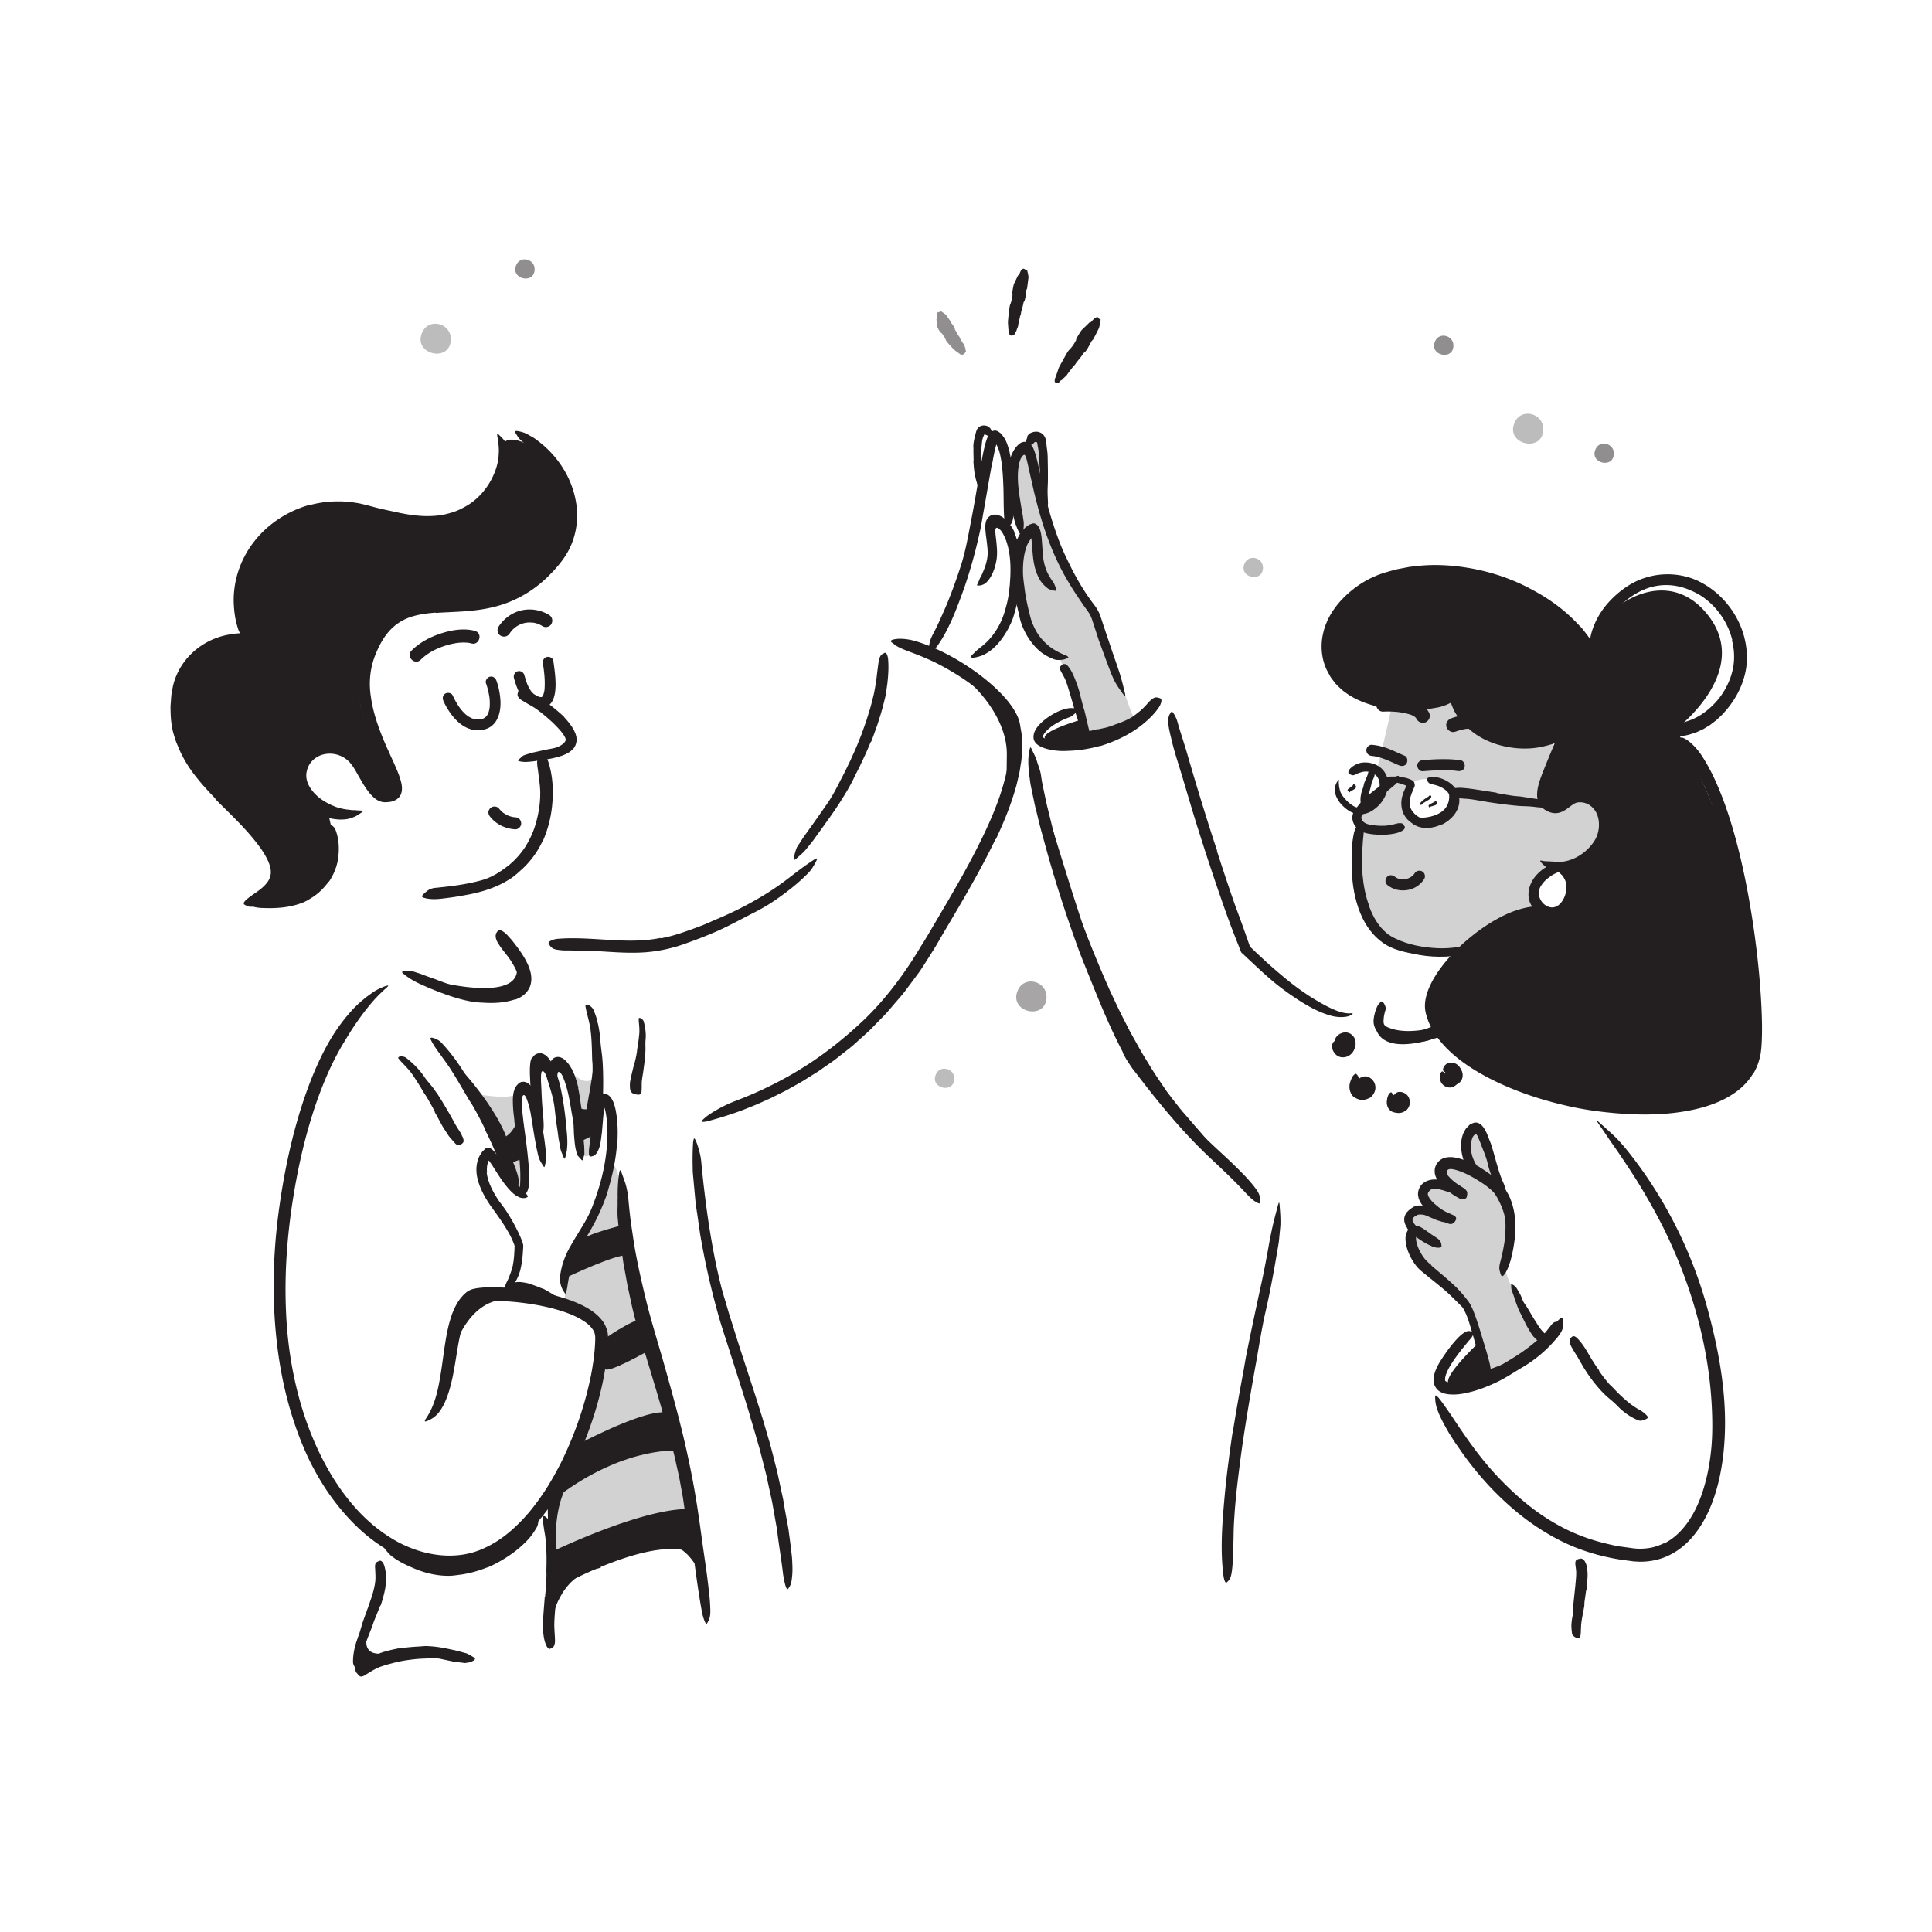
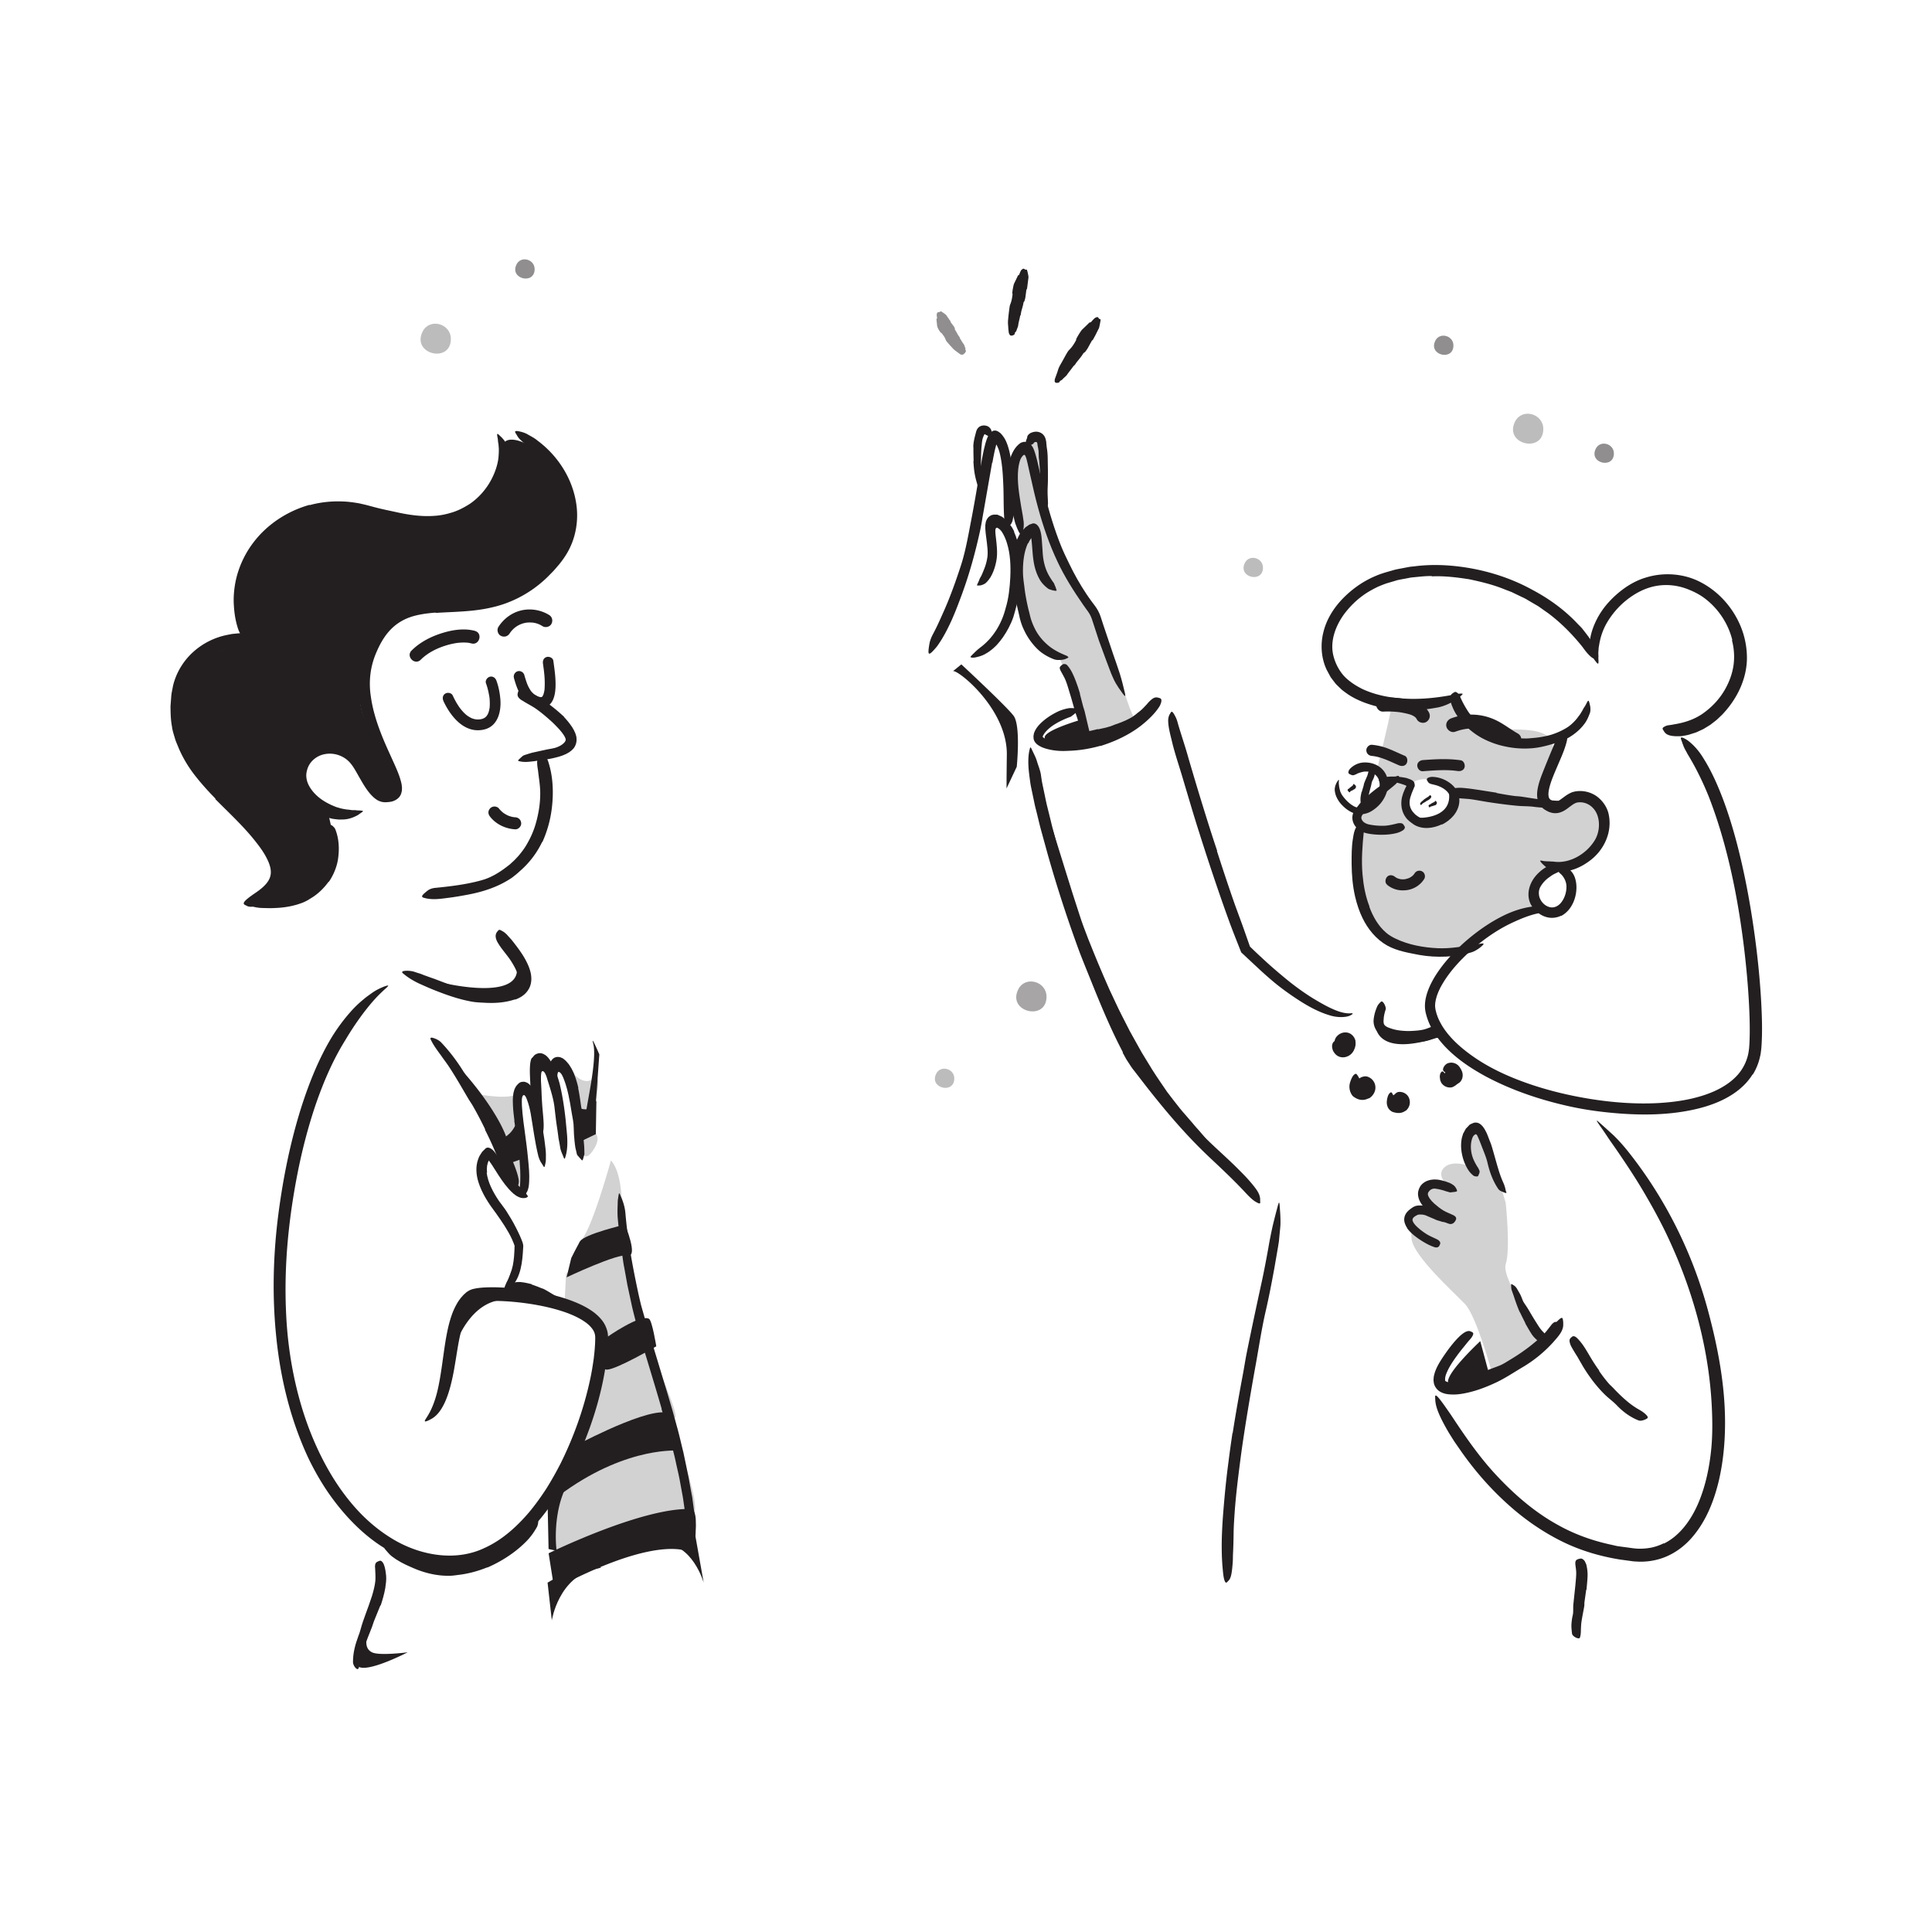
<svg xmlns="http://www.w3.org/2000/svg" id="Layer_43" data-name="Layer 43" viewBox="0 0 520 520">
  <defs>
    <style>.cls-1,.cls-2,.cls-3,.cls-4{fill:#231f20}.cls-2{opacity:.2}.cls-3{opacity:.5}.cls-4{opacity:.3}</style>
  </defs>
  <path d="M368.55 244.04c.99 2.7 2.44 5.24 4.59 7.05.78.66 1.66 1.16 2.58 1.59 3.35 1.6 7.31 2.35 11.21 2.53 1.74.08 3.5-.04 5.21-.26 1.11-.11 2.21-.29 3.3-.49 1.1-.16 2.21-.31 3.32-.51.7-.11.68.12.19.58-.48.46-1.43 1.24-2.71 1.73-1.14.36-2.31.63-3.49.85-1.18.21-2.38.3-3.57.36-2.39.11-4.81-.03-7.19-.45-2.84-.57-5.82-1-8.61-2.52-3.02-1.7-5.23-4.46-6.66-7.41-.89-1.83-1.51-3.75-1.97-5.68-.69-2.94-.93-5.95-.96-8.92 0-2.3-.03-4.59.37-6.88.08-.5.16-1 .28-1.5.49-1.86 1.19-2.28 1.78-2.48.14-.04.29-.11.4-.12.36-.04.48.8.47 2.13-.39 3.82-.72 7.79-.36 11.78.26 2.95.81 5.89 1.88 8.6l-.07.03z" class="cls-1" />
  <path d="M401.67 369.91c-.14-.56-4.27-15.69-7.36-18.92s-13.87-12.91-14.38-17.5c-.51-4.59 2.06-2.72 2.06-2.72s-4.74-1.12-2.13-3.93 4.94-1.15 4.94-1.15-3.77-4.77-.3-6.6c3.48-1.83 5.23 0 5.23 0s-3.39-2.64-.95-4.92c2.44-2.28 7.71 0 7.71 0s-3.55-7.93-1.16-9.48 3.57.62 5.89 6.84 4.04 12.19 4.04 12.19 1.34 12.56 0 16.57 10.48 20.68 10.48 20.68l-14.07 8.95zM277.59 123.7c-.57-.67-1.64-4.96.23-5.23 1.87-.27 3.61 5.78 2.78 10.73-.84 4.96-3.01-5.51-3.01-5.51z" class="cls-2" />
  <path d="M294.8 198.82h-2.34s-6.5-21.01-7.66-22.44-8.08-2.6-10.31-16.28.71-16.14 0-19.77-2.75-18.22 1.02-19.39 2.78 8.24 5.1 15.69c2.32 7.45 11.66 25.91 14.2 28.45 2.54 2.54 9.04 27.3 10.66 28.33 1.62 1.04-10.66 5.42-10.66 5.42zm128.4 16.78c-6.97 1.41-10.25-.18-6.55-8.68 7.78-17.84-19.9-5.56-23.16-14.25l-3.59-5.3-15.53 3.78s-1.28 6.18-3.7 15.77c-.24.97 1.68 4.12 1.45 5.13-.36 1.56-5.73 4.62-6.03 6.23-.97 5.16-.34 8.24-.17 12.97.6 16.55 6.18 23.47 16.1 24.81 9.91 1.34 13.07-.62 13.07-.62s8.95-13.33 22.52-10.34c0 0-7.98-2.23-4.82-6.34 3.15-4.12 6.38-5.31 6.38-5.31s11.52-1.23 11.94-7.88c.43-6.65-.93-11.37-7.91-9.97zm-33.3 3.52c-1.63 1.43-10.07 5.01-11.5-1.88 0 0-1.99-8.56 6.88-7.45 8.87 1.12 6.25 7.89 4.62 9.33z" class="cls-2" />
  <path d="M301.55 277.34c-1.16-2.31-2.33-4.62-3.38-6.98l-1.61-3.52-1.52-3.56c-.76-1.72-1.5-3.45-2.18-5.21-2.42-6.17-4.54-12.45-6.48-18.78-.9-2.79-1.73-5.63-2.61-8.4-1.01-3.6-2.2-7.17-2.72-10.9-.19-1.15-.01-1.04.5-.15.26.44.61 1.07 1.01 1.84.2.38.43.8.62 1.25.18.46.35.94.5 1.46 2.29 7.25 4.45 14.52 6.86 21.8 1.4 4.36 3.25 8.77 5.03 13.1.97 2.39 2.04 4.73 3.06 7.09 1.11 2.32 2.15 4.68 3.33 6.97l2.16 4.23 2.31 4.15.88 1.57.94 1.54 1.88 3.07c1.27 2.03 2.67 3.99 3.99 5.96 1.11 1.48 2.24 2.92 3.37 4.35 1.14 1.42 2.4 2.75 3.56 4.15.51.62 1.02 1.22 1.57 1.81 2 2.24 2.51 3.07 2.62 3.87.03.18.09.39.07.52-.03.43-1.11-.24-2.76-1.76-2.51-2.19-4.79-4.75-6.99-7.42-1.06-1.37-2.13-2.74-3.21-4.13-1.02-1.42-2.01-2.88-2.98-4.34-1.45-2.17-2.76-4.44-4.12-6.67-1.25-2.3-2.58-4.55-3.75-6.89l.05-.03zm-6.05-81.03c1.14-.23 2.28-.48 3.39-.83.41-.11.78-.33 1.18-.46 1.41-.47 2.81-1.01 4.12-1.73.59-.3 1.13-.71 1.64-1.11.31-.28.65-.54 1-.78.17-.12.32-.27.53-.36.21-.08.43-.16.66-.25.29-.09.34 0 .35.34 0 .25.01.5.02.71 0 .14 0 .31-.03.45-.04.13-.1.25-.18.36-.55.79-1.26 1.43-2.03 1.98-.75.57-1.6 1.02-2.49 1.34-1.05.41-2.04 1.01-3.1 1.43-1.16.46-2.35.83-3.54 1.15-.73.2-1.47.39-2.2.55-1.11.26-2.24.45-3.33.74-.85.2-1.63.63-2.47.82-.18.05-.36.12-.55.15-.34.09-.61-.05-.79-.13-.19-.11-.32-.26-.44-.47-.06-.1-.12-.19-.16-.28-.13-.3.08-.68.52-1.11 1.34-1.06 2.91-1.36 4.45-1.77 1.14-.27 2.29-.55 3.44-.82l.02.06z" class="cls-1" />
  <path d="M292.01 193.4c-.28.09-12.52 3.48-10.64 5.55s12.53.69 12.53.69l-1.9-6.24zm74.5 19.79c.16-.55.33-1.1.49-1.65.06-.2.07-.41.13-.61.24-.7.56-1.37.84-2.04.13-.3.19-.61.28-.92.12-.39.2-.8.51-1.12.1-.1.4.02.7.22.29.21.61.5.6.74.01.83-.28 1.57-.66 2.3-.24.44-.26.95-.39 1.42-.14.52-.28 1.05-.42 1.58-.08.33-.16.65-.22.98-.09.5-.2 1-.23 1.51-.04.39.12.79.09 1.17 0 .09.01.17 0 .25-.05.32-.18.41-.58.47-.09.01-.18.03-.27.04-.3.02-.55-.11-.7-.36-.49-.74-.53-1.52-.5-2.3.03-.58.18-1.14.28-1.71h.05zm23.44-.08c1.18 7.3-7.96 7.01-7.96 7.01s3.33 2.45 6.28.42c2.95-2.03 2.33-4.89 2.8-6.04.47-1.15-1.12-1.4-1.12-1.4zm22.48 151.53a61.35 61.35 0 0 1-3.76 2.4c-.46.28-.9.6-1.38.85-1.69.89-3.44 1.66-5.2 2.34-.79.29-1.56.63-2.33.94-.49.21-.98.43-1.5.58-.51.16-1.03.29-1.62.19-.39-.15-.35-.19-.2-.63.08-.23.2-.48.35-.78.16-.27.39-.45.65-.59 1.93-.84 3.88-1.51 5.86-2.27 1.2-.43 2.29-1.19 3.4-1.85 1.21-.74 2.42-1.51 3.58-2.36.72-.51 1.43-1.05 2.11-1.6 1.04-.85 2.08-1.71 3.02-2.66.73-.74 1.33-1.58 1.97-2.38.14-.18.26-.37.43-.52.31-.29.53-.46.77-.5.27-.02.49.03.73.13.11.04.22.07.3.12.14.08.2.22.23.46.02.23.05.59-.12.87-.38.93-1.02 1.66-1.65 2.42-.63.76-1.38 1.42-2.11 2.1-1.11.99-2.3 1.91-3.5 2.8l-.04-.04z" class="cls-1" />
  <path d="M398.41 360.97c-.42.42-11.34 10.58-8.07 11.77 3.27 1.19 10.59-2.4 10.59-2.4l-2.52-9.37zm-11.75-81.62c-16.38 5.2-16.38-3.18-16.38-3.18l3.68 1.72 8.06.49 5.84-.75.42 1.72h-1.61zm-24.56 4.83c3.22 0 3.22-5 0-5s-3.22 5 0 5zm4.89 11.1c3.22 0 3.22-5 0-5s-3.22 5 0 5zm12.1 1.65v-.19c.01-.34-.06-.67-.22-.96-.1-.31-.27-.58-.52-.8-.23-.24-.49-.42-.8-.52-.3-.16-.62-.23-.96-.22l-.66.09a2.5 2.5 0 0 0-1.1.64l-.39.51c-.23.39-.34.81-.34 1.26v.19c-.01.34.06.67.22.96.1.31.27.58.52.8.23.24.49.42.8.52.3.16.62.23.96.22l.66-.09a2.5 2.5 0 0 0 1.1-.64l.39-.51c.23-.39.34-.81.34-1.26zm12.18-5.03c3.22 0 3.22-5 0-5s-3.22 5 0 5zm.36-94.94c1.7-.63 3.38-.97 5.18-.87.68.04 1.27.14 2.05.34.39.1.78.23 1.17.36.42.15.48.18.74.29 2.11.97 3.85 2.44 5.85 3.58 2.1 1.19 3.99-2.05 1.89-3.24-2.22-1.26-4.14-2.87-6.52-3.87-3.65-1.54-7.64-1.61-11.36-.22-.95.35-1.59 1.27-1.31 2.31.25.91 1.35 1.66 2.31 1.31z" class="cls-1" />
-   <path d="M414.65 244.72s-14.73 3.2-21.14 10.85c-6.41 7.65-9.57 13.33-8.58 17.6.99 4.27 15.14 18.66 27.19 21.02 12.05 2.36 33.98 6.37 43.25 2.77 9.27-3.6 15.91-6.95 16.68-12.46.77-5.51.46-36.13-6.02-54.21-6.48-18.07-12.72-31.79-15.28-33.76 0 0 21.6-15.94 8.47-31.56-10.52-12.53-25.41-2.64-28.27 3.45 0 0-1.79 4.66-1.6 6.71s-8.72-7.71-16.57-14.12c-14.74-12.05-37.32-8.66-43.54-4.14s-12.7 9.6-12.09 16.94 6.26 12.22 12.09 13.83c5.83 1.61 15.25 3.49 22.21.24 0 0 7.02 14.09 23.28 11.87l6.48-2.47s-5.59 10.83-5.29 15.27c.3 4.44 1.39 6.51 4.89 4.36 3.5-2.15 6.34-3.63 9.76.63s2.57 7.89-1.23 11.2c-3.8 3.31-8.35 5.85-8.35 5.85s3.67 4.86 1.42 8.29c-2.25 3.43-7.77 1.82-7.77 1.82zm-29.44 95.86c2.21 1.92 4.47 3.7 6.69 5.85.8.79 1.53 1.61 2.21 2.44l.88 1.11c.14.15.32.43.49.68.2.27.29.48.41.72.48.92.8 1.81 1.15 2.72.65 1.8 1.21 3.61 1.75 5.42.49 1.6.98 3.21 1.46 4.81.54 2.06 1.26 4.12 1.02 6.39-.13.71-.21.59-.59.08-.44-.5-1.16-1.37-1.59-2.49l-.97-3.05c-.31-1.02-.58-2.06-.88-3.09-.59-2.06-1.18-4.13-1.81-6.18-.37-1.22-.86-2.46-1.44-3.53a6.41 6.41 0 0 0-.22-.38l-.21-.28c-.17-.2-.46-.46-.68-.69l-1.41-1.4c-1.03-1.01-2.01-1.96-3.13-2.89-1.11-.93-2.26-1.85-3.4-2.77l-2.11-1.71c-.32-.26-.78-.65-1.1-1-.35-.36-.65-.76-.94-1.15-.86-1.2-1.52-2.51-1.99-3.91-.22-.71-.41-1.43-.47-2.2-.07-.77-.08-1.57.34-2.46.27-.71.86-1.24 1.5-1.59.69-.31 1.47-.1 2.16.25.4.19.59.34.85.49l.68.46 1.28.92c.37.25.73.49 1.11.73.34.23.61.42.83.58.21.17.36.36.48.5.24.32.33.59.37.94.02.16.07.34.06.48.02.47-.88.64-2.23.15-.93-.44-1.78-.99-2.58-1.54l-1.18-.77c-.18-.11-.38-.24-.55-.33-.07-.04-.21-.12-.22-.12h-.02c-.06.01-.07.08-.05.09s0 .09-.01.14c-.03.09-.02.24-.02.39 0 .29.05.65.14 1.02.24 1.1.81 2.3 1.47 3.37.34.52.71 1.04 1.11 1.45.2.24.37.38.59.59l.85.7-.04.06zm13.1-26.36c1.21.7 2.35 1.5 3.47 2.36.56.44 1.1.89 1.64 1.4.52.51 1.1 1.08 1.56 1.84.55.89 1.11 1.78 1.5 2.76 1.39 3.44 1.63 7.15 1.24 10.64-.2 1.55-.43 3.1-.79 4.59l-.35 1.44c-.15.47-.31.94-.48 1.4-.31.94-.75 1.83-1.39 2.61-.53.43-.55.32-.8-.33-.14-.33-.23-.76-.34-1.25-.07-.48 0-.98.1-1.5l.35-1.36c.11-.45.18-.91.3-1.36.24-.89.36-1.8.54-2.71.27-1.81.39-3.63.34-5.46-.04-2.21-.89-4.39-1.91-6.35-.27-.54-.6-1.09-.92-1.57-.25-.36-.68-.8-1.13-1.2-.92-.8-1.96-1.55-3.04-2.23-1.33-.83-2.71-1.63-4.15-2.25-.54-.23-1.09-.45-1.64-.63-.52-.17-1.15-.33-1.57-.39-.33-.04-.71-.06-1.03.11-.31.17-.48.55-.42.9.12.57.41.85 1.08 1.55.61.6 1.32 1.15 2.08 1.65.34.21.67.42 1.02.64.62.43 1.02.73 1.21 1.07.17.37.17.74.08 1.15-.04.19-.06.38-.12.53-.1.25-.34.37-.73.44-.39.07-.91.03-1.41-.27-1.55-.83-2.99-1.89-4.5-3.29-.37-.4-.69-.66-1.21-1.52-.45-.75-.76-1.58-.74-2.4-.05-1.64 1.13-3.2 2.75-3.61.29-.11.62-.11.93-.17.33 0 .65-.01.98 0 .16 0 .36.04.51.05.11.01.22.03.32.05.2.04.42.07.6.12.78.18 1.5.41 2.19.67 1.38.52 2.65 1.14 3.89 1.82l-.04.07z" class="cls-1" />
  <path d="M383.28 324.93c-.45-.51-.89-1.08-1.23-1.84-.34-.73-.55-1.78-.25-2.74.21-.7.53-1.24.98-1.67.82-.77 1.83-1.1 2.73-1.19.91-.1 1.77.02 2.57.22.71.18 1.41.39 2.08.67.42.21.84.43 1.21.74.35.33.61.78.78 1.24.1.29-.11.37-.5.42-.37.02-.98.16-1.41.15-.33-.09-.64-.21-.98-.28-.32-.1-.63-.22-.95-.31-.65-.19-1.31-.31-1.97-.41-.82-.11-1.45.32-1.77.78-.2.27-.27.42-.26.72 0 .29.2.71.46 1.11.34.49.79.98 1.29 1.43.77.67 1.6 1.35 2.51 1.88.71.42 1.5.69 2.28 1.07.17.09.36.15.53.26.62.41.7.82.33 1.41-.09.14-.17.27-.27.39-.37.38-.8.54-1.24.46-1.31-.36-2.68-1.14-4.02-2.04-1.01-.67-1.99-1.43-2.95-2.41l.05-.05z" class="cls-1" />
  <path d="M378.75 330.53c-.22-.34-.43-.7-.59-1.16-.17-.44-.27-1-.18-1.55.07-.56.33-1.06.61-1.44.29-.37.61-.66.92-.9.23-.17.45-.34.68-.48.12-.08.2-.14.37-.22.18-.08.37-.16.57-.22 1.17-.23 2.02-.05 2.89.11.86.16 1.65.49 2.43.81.69.29 1.4.54 2.05.93.86.41 1.7 1.14 2.03 2.2.1.33-.09.34-.45.32-.35-.05-.95.06-1.42 0-.19-.05-.42-.04-.6-.11s-.37-.12-.56-.18c-.38-.12-.78-.2-1.14-.39-.74-.34-1.52-.63-2.3-.99-.46-.21-.97-.34-1.44-.36-.23-.02-.46-.01-.64 0-.07.02-.21.01-.23.03-.05.02-.06-.02-.19.06-.49.22-.92.49-1.15.76-.21.26-.3.47-.17.9.18.5.64 1.07 1.16 1.55.79.75 1.72 1.44 2.69 2.04.76.46 1.59.79 2.41 1.2.18.09.37.17.55.28.62.47.72.81.47 1.33-.06.12-.11.24-.18.35-.25.34-.67.43-1.16.3-1.46-.46-2.91-1.3-4.36-2.28-1.07-.76-2.14-1.57-3.1-2.85l.04-.04zm31.8 25.6c-.41-.83-.84-1.65-1.24-2.5-.14-.31-.34-.59-.47-.91-.46-1.13-.88-2.27-1.25-3.41-.16-.51-.34-1.01-.52-1.5-.1-.32-.25-.63-.29-.97-.04-.34-.06-.69-.07-1.04 0-.22.1-.22.31-.1.2.12.6.32.86.62.25.26.43.54.58.83.16.28.33.56.49.85.34.56.57 1.16.81 1.78.26.75.81 1.39 1.24 2.08.49.75.91 1.54 1.39 2.32.29.48.58.96.88 1.43.46.72.89 1.46 1.42 2.14.4.53.91.98 1.36 1.48.1.11.22.2.29.33.28.47.2.73-.32 1.17-.12.1-.23.21-.35.3-.41.31-.9.35-1.28.13-.58-.31-1-.73-1.41-1.16-.43-.43-.75-.93-1.07-1.45-.48-.76-.92-1.57-1.39-2.37l.05-.04zm-14.81-53.48.15-.12c.3-.11.58-.27.88-.35.31-.06.66-.05.96.04.6.17 1.1.63 1.53 1.21.21.3.41.61.58.96.09.17.19.33.26.5l.16.36c.17.42.33.83.48 1.23.22.61.49 1.18.68 1.79.66 2.13 1.2 4.26 1.84 6.35.27.93.59 1.85.94 2.73.22.57.5 1.11.7 1.67.08.29.19.57.25.87.06.3.12.61.24.88.13.34.07.39-.32.27-.2-.06-.46-.18-.8-.32-.16-.08-.37-.16-.53-.26-.15-.11-.31-.24-.44-.39-1.53-2.25-2.37-4.66-2.95-7.16-.35-1.49-1-2.94-1.54-4.37-.3-.78-.6-1.56-.93-2.3-.09-.22-.14-.34-.23-.52-.09-.16-.2-.36-.39-.43-.16-.05-.26.1-.39.17-.14.08-.23.23-.35.36l-.13.23s-.04.07-.07.13l-.07.22c-.46 1.27-.46 2.85-.11 4.31.27 1.14.81 2.19 1.39 3.15.13.22.28.4.39.62.19.42.33.64.32.91-.03.27-.11.49-.23.74-.06.12-.09.24-.14.33-.09.16-.25.21-.53.19-.14-.01-.31-.04-.51-.1-.2-.05-.33-.19-.5-.33-1-.84-1.58-1.97-2.09-3.12-.48-1.17-.81-2.42-.94-3.75-.1-.98-.05-2.03.16-3.1l.24-.81.06-.21c.02-.09.09-.18.13-.27l.3-.55.3-.55c.11-.17.26-.29.39-.43.27-.28.52-.57.81-.83l.03.06zm-17.15-22.11c-1.35-.09-2.72-.27-4.09-.66-.5-.14-1.03-.22-1.53-.47-.87-.42-1.75-1.03-2.4-1.92-.66-.88-.94-2.02-.86-3 .08-.87.27-1.65.5-2.4.18-.46.32-.94.55-1.36.23-.43.57-.79.93-1.12.23-.2.54.04.81.47s.53 1.06.48 1.55c-.27.8-.45 1.56-.53 2.22-.04.67-.13 1.15.01 1.65.15.66 1.05 1.04 1.94 1.32 1 .35 2.16.55 3.34.63.73.06 1.47.06 2.21.03 1.13-.06 2.27-.14 3.37-.41.85-.24 1.65-.59 2.46-.9.18-.07.34-.17.53-.22.73-.04 1.02.13 1.35.65.08.12.16.23.22.34.2.38.04.85-.39 1.35-1.33 1.3-3.07 1.87-4.85 2.09-1.32.19-2.68.24-4.04.22v-.08zm5.99-88.82c-.98-1.88-3.03-2.82-5.01-3.29-2.38-.56-4.86-.78-7.3-.66-.98.05-1.92.83-1.88 1.88.04.97.83 1.93 1.88 1.88s2.05-.04 3.08.03c1.08.08 1.71.17 2.85.41.4.09.8.18 1.19.3.2.06.39.13.58.2.35.12-.25-.13.18.09.16.08.31.16.46.26.08.05.17.11.25.16-.18-.15-.19-.15-.03-.02.14.14.28.27.41.42-.3-.36.06.15.11.24.45.87 1.74 1.2 2.57.67.89-.57 1.16-1.63.67-2.57zm-104.63-64.01c-.05-1.15-.14-2.3-.23-3.5-.03-.43-.13-.86-.14-1.29l-.03-1.1c0-.33-.04-.63-.1-.98l-.21-1.09c-.02-.21-.02-.36-.1-.55-.14-.35-.62-.28-.83-.04-.08.07-.13.17-.18.25l-.04.04-.11.07-.22.12-.43.2c-.27.13-.53.26-.7.42-.14.13-.3.17-.47-.17-.17-.33-.14-1.07.07-1.67l.17-.44.07-.2v-.05l.02-.02c0-.02.02.02-.02-.08l.06-.25c.44-.78 1.18-1.02 1.86-1.15.69-.12 1.39.03 1.96.4.57.38.94.96 1.11 1.64l.11.52.04.25v.14l.06.58c.03.54.16 1.16.22 1.78.06.6.09 1.12.1 1.66l.06 3.57V129c0 1.13-.09 2.25-.09 3.35 0 .85.06 1.69.09 2.53 0 .18.02.37.02.55 0 .69-.15.91-.47 1.07-.07.04-.15.08-.22.1-.24.07-.47-.21-.62-.72-.37-1.51-.64-3.14-.67-4.71-.06-1.17-.09-2.31-.2-3.47h.05zm139.4 87.9c.5-.26 1.12-.75 1.89-1.31.39-.28.84-.57 1.37-.84.29-.12.55-.26.89-.33l.49-.12.41-.05c2.18-.27 4.48.47 6.06 1.94 1.16 1.05 2.01 2.4 2.42 3.84 1.3 5.15-1.23 10.16-4.98 12.92-1.66 1.25-3.54 2.24-5.6 2.69-1.32.25-2.73.29-4.06-.04-.34-.06-.66-.2-.97-.34-.32-.12-.62-.29-.91-.47-.3-.15-.56-.38-.8-.61-.26-.22-.49-.45-.7-.71-.53-.63-.36-.62.34-.48.34.08.85.12 1.42.13.28 0 .57.02.86.04.29.02.59.01.88.06 4.07.52 8.53-1.98 10.85-5.73 1.39-2.24 1.54-5.45.36-7.6-.65-1.19-1.72-2.11-3-2.48a4.8 4.8 0 0 0-2-.13c-.48.07-1.09.42-1.74.91-.82.58-1.7 1.41-3.06 1.81-.66.19-1.43.22-2.09.05-.68-.14-1.25-.44-1.77-.76-.4-.22-.81-.58-1.15-.96-.32-.41-.61-.86-.76-1.35-.34-.97-.33-1.93-.23-2.8.23-1.76.81-3.31 1.39-4.82.92-2.34 1.85-4.6 2.79-6.84.21-.49.38-.99.62-1.46.86-1.78 1.34-2.23 2.18-2.34.19-.02.39-.08.56-.07.54.02.72.99.31 2.46-.57 2.18-1.52 4.22-2.39 6.27-.87 2.04-1.78 4.09-2.24 6.01-.17.7-.25 1.38-.22 1.91.05.53.15.82.36 1.04.09.12.25.23.52.39.12.09.24.15.34.18.11.05.21.1.29.1.34.07.52.08 1.02-.18l.04.07z" class="cls-1" />
  <path d="M403.73 197.6c2.15.73 4.47 1.15 6.8 1.16.85.02 1.69-.11 2.54-.17 1.49-.14 2.97-.41 4.42-.83 1.43-.44 2.81-1.06 4.1-1.83 1.15-.69 2.11-1.64 2.93-2.65.23-.35.5-.67.75-1.01l.66-1.08c.1-.18.19-.38.29-.56l.36-.54c.24-.37.41-.77.63-1.16.28-.49.4-.4.55.13.12.51.49 1.6.2 2.74-.34.96-.74 1.92-1.32 2.77-.6.83-1.29 1.61-2.07 2.27a14.402 14.402 0 0 1-5.23 2.95c-2.25.72-4.59 1.41-6.98 1.6-2.61.22-5.24 0-7.78-.6-1.57-.35-3.09-.89-4.55-1.56a19.19 19.19 0 0 1-5.93-4.26c-1.3-1.38-2.5-2.94-3.19-4.77-.18-.39-.32-.79-.42-1.21-.44-1.56.04-2.13.64-2.49.15-.08.28-.19.42-.24.23-.08.46.02.73.25.26.23.58.58.73 1.04.58 1.35 1.25 2.57 2 3.74.75 1.17 1.74 2.21 2.86 3.13 1.66 1.38 3.7 2.43 5.88 3.11l-.02.07z" class="cls-1" />
  <path d="M385.35 155.05c-1.67-.04-3.32.18-4.97.33-.83.06-1.63.28-2.45.41-.81.16-1.64.27-2.42.54l-2.38.7c-.77.27-1.51.58-2.26.89-1.45.71-2.89 1.49-4.19 2.47-1.92 1.4-3.58 3.12-4.97 4.99-1.2 1.67-2.14 3.51-2.67 5.44-.53 1.93-.63 3.96-.1 5.88.5 1.9 1.47 3.76 2.8 5.25 1.4 1.47 3.16 2.61 5.04 3.54 3.42 1.57 7.27 2.33 11.07 2.53 4.91.31 9.83-.3 14.64-1.3 1.58-.12 1.43-.05.34.9-.54.51-1.39 1.02-2.46 1.58-1.07.55-2.4 1.08-3.9 1.3-5.26.96-10.73.95-16.04-.4-2.64-.69-5.28-1.67-7.66-3.25-.58-.43-1.17-.82-1.72-1.3-.53-.51-1.06-1-1.56-1.53-.45-.58-.9-1.17-1.34-1.76l-1.03-1.91c-1.52-3.13-1.78-6.9-.91-10.26.83-3.4 2.73-6.38 5.03-8.81 2.55-2.66 5.58-4.82 8.96-6.24 1.69-.75 3.43-1.17 5.16-1.68.87-.21 1.76-.35 2.64-.53l1.32-.25c.44-.07.89-.1 1.33-.15 4.36-.57 8.78-.42 13.1.19 6.54.93 12.97 2.97 18.72 6.15 4.51 2.39 8.64 5.39 12.15 9.12.39.41.8.79 1.17 1.21.35.44.69.88 1.04 1.33.64.84 1.16 1.55 1.54 2.18.33.66.58 1.2.75 1.67.36.92.38 1.54.26 2.1-.05.25-.06.55-.14.72-.21.53-1.65-.58-3.27-2.93-2.68-3.34-5.71-6.45-9.24-9.1-.9-.63-1.8-1.27-2.71-1.91l-2.88-1.68c-.47-.3-.97-.55-1.48-.78l-1.52-.73c-.51-.23-1-.51-1.52-.71l-1.57-.6c-3.09-1.28-6.37-2.07-9.65-2.76-3.31-.51-6.67-.93-10.02-.77v-.07zm86.32 134.18c-1.88 3.02-4.72 5.14-7.64 6.62-2.95 1.49-6.06 2.39-9.18 3.01-6.24 1.23-12.55 1.3-18.76.85-4.53-.34-9.04-.92-13.47-1.89-7.8-1.71-15.45-4.25-22.56-8.01-3.53-1.91-6.96-4.11-9.92-6.92-2.94-2.78-5.52-6.28-6.44-10.45-.43-1.99-.02-3.96.59-5.69.64-1.75 1.52-3.36 2.52-4.86 2.01-3 4.44-5.63 7.05-8.01 3.39-3.02 7.12-5.69 11.27-7.67 2.08-.97 4.29-1.72 6.6-2.1.58-.1 1.16-.18 1.75-.19.58-.05 1.18 0 1.77.03 1.17.12 2.39.31 3.43.92.66.36 1.04.74 1.28.97.24.23.34.34.29.37-.04.02-.22-.05-.53-.17-.3-.13-.74-.3-1.32-.37-1.15-.18-2.73-.26-4.58.19-1.84.4-3.92 1.16-6.13 2.18-3.94 1.75-7.64 4.23-10.96 7.08-3.31 2.85-6.39 6.1-8.53 9.76-.26.46-.53.91-.73 1.38-.24.46-.43.94-.6 1.41-.2.47-.28.94-.43 1.41-.06.46-.19.94-.17 1.37-.05.46.05.86.09 1.29.14.48.22.97.41 1.44.3.96.78 1.87 1.29 2.77 2.15 3.58 5.57 6.49 9.23 8.96 4.42 2.96 9.5 5.21 14.74 6.98 5.25 1.77 10.71 3.05 16.17 3.92 6.01.95 12.11 1.4 18.16 1.08 3.02-.18 6.03-.53 8.95-1.2 2.91-.68 5.77-1.64 8.29-3.12 1.55-.9 2.97-2 4.13-3.31 1.15-1.32 2.01-2.85 2.52-4.51.27-.83.41-1.69.51-2.56.08-.9.13-1.84.15-2.77.06-1.86.03-3.75-.02-5.63-.18-5.7-.65-11.43-1.3-17.12-.65-5.69-1.5-11.35-2.58-16.94-1.69-8.67-3.91-17.08-7.03-25.14-.7-1.77-1.45-3.46-2.27-5.17-1.52-3.17-2.7-5.12-3.51-6.48-.37-.72-.7-1.24-.92-1.74-.12-.24-.2-.48-.28-.71-.09-.21-.17-.41-.23-.62-.12-.37-.33-.83-.37-1.11-.06-.47.53-.31 1.74.45 1.12.82 2.79 2.35 4.22 4.7 2.2 3.45 3.85 7.19 5.32 11.02 1.45 3.83 2.66 7.77 3.72 11.77 2.11 8 3.64 16.23 4.8 24.52.85 6.16 1.49 12.36 1.83 18.61.16 3.13.28 6.26.18 9.45-.02.79-.06 1.6-.12 2.41-.02.39-.07.83-.13 1.27-.05.44-.11.88-.22 1.31a15.22 15.22 0 0 1-1.98 4.96l-.08-.03z" class="cls-1" />
  <path d="M466.26 172.31c-1.06-4.39-3.74-8.49-7.44-11.27-1.35-1.02-2.86-1.78-4.41-2.4-2.73-1.1-5.75-1.46-8.67-.93-2.93.52-5.67 1.96-8.09 3.91a22.174 22.174 0 0 0-5.28 6.23c-.84 1.51-1.45 3.15-1.78 4.81-.1.42-.16.83-.23 1.25-.09.42-.11.84-.13 1.27-.05.43-.04.85-.01 1.28.02.21-.01.43-.02.66l.04.66c.04 1.11-.14 1.06-.79.21-.34-.42-.8-1.06-1.12-1.94-.16-.44-.26-.93-.37-1.46-.1-.53-.09-1.09-.09-1.69.19-2.08.86-4.06 1.75-5.89.9-1.82 2.05-3.5 3.41-4.98a26.45 26.45 0 0 1 4.51-3.94c1.66-1.13 3.52-2.08 5.48-2.65 4.68-1.46 10.1-1.1 14.51 1.16 4.85 2.45 8.63 6.64 10.78 11.53a22.33 22.33 0 0 1 1.87 9.6c-.21 5.06-2.45 9.76-5.62 13.47l-.95 1.07-1.04.99-.52.49-.56.44-1.14.88-1.23.76-.62.38-.66.31-1.33.61-1.4.44c-.82.3-1.66.41-2.52.56-3.25.18-4.24-.43-4.75-1.35-.12-.2-.28-.4-.33-.57-.09-.29.19-.51.74-.76.55-.31 1.34-.25 2.32-.49 2.89-.46 5.64-1.36 8-3.09 2.35-1.7 4.44-3.94 5.88-6.61 1.08-1.96 1.84-4.11 2.14-6.29.29-2.15.15-4.48-.44-6.65l.08-.03zM276.68 146.2c-1.12 2.4-1.43 5.45-1.33 8.43.06 1.1.21 2.19.36 3.29.21 1.94.59 3.88 1.03 5.82l.37 1.44c.11.49.23.97.36 1.41.28.9.65 1.79 1.08 2.65.76 1.53 1.84 2.9 3.07 4.02 1.58 1.48 3.45 2.44 5.51 3.25.62.45.56.43-.12.75-.34.16-.83.32-1.43.35-.59.05-1.33.07-2.02-.21a14.16 14.16 0 0 1-3.44-1.92c-1.03-.82-1.9-1.8-2.67-2.83s-1.41-2.14-1.94-3.31c-.54-1.14-.94-2.45-1.17-3.6-.62-2.83-1.45-5.73-1.78-8.71-.15-1.64-.27-3.28-.18-4.95.06-1.66.26-3.33.72-4.98.26-1.02.67-2.01 1.17-2.97.13-.24.29-.47.44-.7l.23-.35c.08-.13.23-.26.35-.39.25-.26.49-.53.74-.78l.83-.57c.2-.18.42-.2.64-.29.22-.05.42-.19.65-.18.49 0 .92.3 1.2.65.58.7.82 1.79.95 2.83.05.29.05.45.07.64l.05.57.08 1.12.15 2.2c.15 2.26.69 4.33 1.71 6.09.23.38.44.75.69 1.11.21.34.42.6.58.84.15.24.21.52.31.7.17.41.27.68.34.93.03.12.09.25.1.33.02.14-.14.15-.54.1-.2-.02-.45-.07-.74-.16-.28-.1-.67-.17-1.01-.39-.92-.7-1.81-1.58-2.35-2.63-.58-1.04-.98-2.15-1.26-3.28-.55-2.32-.57-4.48-.78-6.52l-.11-1.03v-.03s.01-.04 0-.05c-.01-.01-.03-.01-.06 0 .05-.1-.19.29-.34.51-.17.24-.29.56-.44.84l-.07-.03z" class="cls-1" />
  <path d="M281.26 133.21c1.14 4.7 2.56 9.32 4.35 13.8.66 1.63 1.44 3.21 2.2 4.78 1.34 2.78 2.86 5.49 4.58 8.06.43.64.87 1.28 1.33 1.9.44.63.94 1.2 1.43 1.96.46.72.85 1.54 1.11 2.34l.73 2.25c.9 2.65 1.8 5.32 2.68 7.95.57 1.69 1.2 3.36 1.73 5.07.53 1.71.96 3.45 1.37 5.19.25 1.09.04 1-.56.21-.3-.4-.7-.96-1.17-1.66-.47-.69-.97-1.52-1.39-2.46-.39-.83-.73-1.67-1.04-2.53l-.96-2.55c-.63-1.71-1.25-3.41-1.88-5.12-.57-1.73-1.13-3.46-1.7-5.2-.15-.47-.25-.8-.41-1.15-.15-.35-.33-.69-.54-1.03-.38-.62-1.04-1.41-1.54-2.18-2.56-3.68-5.06-7.62-6.99-11.75-2.14-4.54-3.78-9.28-5.1-14.08-.82-2.95-1.5-5.94-2.16-8.91l-.75-3.36-.28-1.15c-.09-.31-.18-.62-.33-.91-.07-.13-.19-.31-.37-.26-.15.06-.25.2-.37.3-.22.24-.39.52-.53.81-.06.15-.13.3-.18.46-.03.11-.12.37-.18.64-.13.51-.21 1.05-.28 1.59-.36 3.4.26 6.83.81 10.23.13.75.26 1.49.4 2.25.11.71.2 1.3.26 1.8.04.5.02.92 0 1.26-.05.69-.19 1.11-.4 1.46-.1.16-.19.36-.29.45-.31.3-.83-.76-1.57-2.78-.83-3.04-1.61-6.25-1.86-9.64-.14-1.69-.18-3.43 0-5.24.05-.45.11-.91.2-1.37.04-.23.1-.46.15-.7l.09-.35.14-.47c.54-1.58 1.39-2.92 2.38-3.66.18-.11.36-.32.55-.35l.56-.17c.37-.06.92.03 1.22.18.65.29 1.25.97 1.65 2.1.39 1.03.76 2.59.85 2.94l.42 1.83c.54 2.42 1.07 4.81 1.68 7.18l-.06.02zm9.39 53.53.89 3.46c.11.42.29.82.39 1.24l1.05 4.47c.15.66.35 1.31.57 1.94.13.41.32.8.41 1.23.08.43.13.86.11 1.32-.09.31-.32.34-.79.26-.46-.09-1.08-.33-1.38-.75-.8-1.58-1.33-3.25-1.55-5.03-.14-1.06-.6-2.07-.91-3.11l-.98-3.43c-.21-.7-.4-1.41-.63-2.1-.32-1.06-.62-2.13-1.03-3.15-.32-.79-.78-1.51-1.17-2.26-.08-.17-.19-.32-.26-.49-.13-.32-.18-.54-.12-.74.08-.2.24-.37.48-.55.11-.08.21-.17.31-.23.18-.11.37-.13.6-.09.24.04.49.16.65.37 1.07 1.22 1.68 2.72 2.27 4.22.43 1.12.8 2.26 1.14 3.42l-.06.02z" class="cls-1" />
  <path d="M296.15 200.74c-2.68.75-5.44 1.23-8.23 1.33-1.02.05-2.04.1-3.07.01-.91-.06-1.82-.2-2.73-.42-.93-.24-1.8-.49-2.81-1.18-.55-.41-1.01-.98-1.11-1.65-.02-.34-.08-.67.01-1.01l.09-.5.16-.39c.44-.99 1.08-1.72 1.75-2.37 1.2-1.13 2.54-2.03 3.96-2.76.9-.49 1.88-.83 2.88-1.07l.76-.14c.26-.02.52 0 .78 0 .52 0 1.03.07 1.53.17.63.12.52.3.04.66-.24.2-.58.4-.95.72-.19.15-.38.31-.59.46-.1.08-.21.14-.31.25-.11.05-.23.1-.34.14-1.65.61-3.25 1.36-4.68 2.34-.7.5-1.35 1.06-1.86 1.65-.13.15-.26.29-.34.44-.11.15-.2.29-.26.42-.09.16-.11.17-.13.22-.02.05-.05.11-.04.17.02.17.03.24.52.5.42.2.93.37 1.47.47 1.07.22 2.23.3 3.38.3 2.53 0 5.11-.35 7.61-1.01 1.54-.41 3.06-.91 4.53-1.54 2.22-.96 4.4-2.1 6.35-3.53 1.52-1.11 2.81-2.43 4.07-3.77.27-.3.51-.63.81-.9 1.07-1.06 1.66-1.17 2.39-.95.17.05.35.09.5.16.47.23.39 1.02-.18 2.11-.95 1.52-2.22 2.85-3.61 4.08a27.365 27.365 0 0 1-4.57 3.29c-2.43 1.42-5.06 2.51-7.74 3.35l-.03-.07zm6.09 82.5c-3.41-6.48-6.12-13.1-8.8-19.77-.98-2.43-1.97-4.85-2.91-7.3-3.19-8.66-6.05-17.43-8.56-26.32-.54-1.98-1.09-3.96-1.63-5.93-.56-1.97-.99-3.98-1.5-5.95-.34-1.26-.57-2.56-.85-3.84-.25-1.29-.58-2.56-.74-3.88-.36-2.61-.72-5.26-.26-7.93.36-1.65.35-1.4.99-.05.31.68.83 1.61 1.15 2.73.32 1.12.92 2.41 1.08 3.86.1.64.18 1.28.31 1.92l.4 1.92c.28 1.28.52 2.56.81 3.83l.95 3.82.46 1.91.5 1.91.99 3.83c.33 1.28.71 2.55 1.06 3.82.69 2.56 1.44 5.11 2.18 7.67 1.78 6.12 4.18 12.32 6.53 18.4 2.58 6.69 5.27 13.36 8.34 19.81l1.44 2.96 1.55 2.88.85 1.33c.27.44.57.89.93 1.32l2.02 2.63c4.1 5.28 8.29 10.55 12.86 15.35 3.51 3.77 7.41 6.99 11.07 10.68.8.81 1.6 1.6 2.37 2.46 1.42 1.59 2.29 2.7 2.78 3.57.47.88.58 1.52.56 2.11 0 .26.05.57.01.75-.06.3-.43.17-1.14-.24-.73-.39-1.61-1.21-2.66-2.32-3.07-3.33-6.4-6.45-9.9-9.74-3.49-3.29-6.87-6.89-10.05-10.59-2.38-2.75-4.65-5.58-6.9-8.43l-3.33-4.31c-.56-.67-1.1-1.55-1.64-2.37l-.4-.62-.34-.61-.67-1.22.06-.04zm25.29-54.23c1.58 4.91 3.2 9.81 4.92 14.69l1.95 5.31 2.02 5.74.09.1.28.27.6.58 1.22 1.16 2.47 2.28c1.66 1.5 3.38 2.95 5.11 4.38 2.26 1.86 4.65 3.59 7.1 5.12 1.59.95 3.18 1.9 4.84 2.68 1.65.77 3.38 1.45 5.15 1.43 1.05-.12 1.06.09.09.59-.97.45-3.09.64-5.3-.01-3.92-1.14-7.3-3.27-10.52-5.47-1.61-1.12-3.19-2.28-4.69-3.53-1.5-1.26-2.96-2.56-4.39-3.9-1.44-1.34-2.91-2.71-4.39-4.09-.56-1.42-1.13-2.85-1.69-4.28-.52-1.34-1.04-2.68-1.53-4.02-1.79-4.91-3.48-9.85-5.13-14.81-1.01-3.05-2-6.11-2.97-9.18-1.49-4.64-2.85-9.34-4.24-13.97-1.04-3.62-2.29-7.1-3.14-10.75-.19-.8-.4-1.58-.57-2.4-.33-1.5-.41-2.54-.39-3.26.08-.74.24-1.18.49-1.55.11-.17.21-.38.32-.49.19-.18.43.03.74.54s.75 1.3 1.01 2.37c.9 3.16 2.03 6.34 2.93 9.64.97 3.28 1.95 6.61 2.97 9.95 1.52 4.95 3.06 9.93 4.72 14.86l-.07.03zm120.34 186.43c4.18-2.05 7.26-6.24 9.23-10.86 1.98-4.66 3.04-9.79 3.52-14.96.34-3.79.29-7.61.09-11.43-.71-13.47-4.03-26.87-9.24-39.44-1.17-2.79-2.41-5.56-3.76-8.27-1.36-2.71-2.8-5.37-4.31-7.96-1.91-3.36-3.98-6.62-6.14-9.84-1.08-1.61-2.16-3.21-3.28-4.79-1.13-1.57-2.15-3.23-3.3-4.8-1.37-2-1.13-1.79.42-.4.78.69 1.87 1.68 3.2 2.89 1.28 1.25 2.69 2.8 4.09 4.58 9.96 12.59 17.29 27.33 21.44 43.02 2.5 9.36 4.43 19.36 4.47 29.36.02 5.48-.47 11-1.77 16.39-1.32 5.35-3.45 10.7-7.24 15.01-2.31 2.63-5.37 4.76-8.83 5.72-1.72.49-3.5.7-5.27.67l-1.32-.07c-.44-.03-.84-.11-1.27-.16l-2.51-.34c-5.05-.81-10.03-2.23-14.68-4.4-4.63-2.18-8.95-4.97-12.87-8.16-6.08-4.99-11.28-10.78-15.68-17.17-.49-.7-.97-1.4-1.45-2.09-.45-.72-.9-1.43-1.36-2.16-3.25-5.5-3.66-7.57-3.75-9.04 0-.34-.06-.77-.01-.99.17-.76 1.68 1.36 4.28 5.13 3.73 5.65 7.63 11.37 12.4 16.42 4.74 5.04 10.06 9.66 16.13 13.02 4.48 2.55 9.37 4.32 14.41 5.41.63.14 1.26.3 1.89.42l1.92.26c1.26.15 2.62.41 3.76.42a16.1 16.1 0 0 0 3.48-.31c1.13-.25 2.22-.64 3.26-1.15l.05.07z" class="cls-1" />
  <path d="M430.37 368.94c.83 1.23 1.74 2.42 2.73 3.55.37.4.8.75 1.17 1.16 1.33 1.41 2.75 2.78 4.29 4.01.69.54 1.42 1.04 2.16 1.49.97.56 1.95 1.09 2.7 2.06.15.44.06.51-.44.77-.26.14-.56.24-.91.33-.35.09-.72.11-1.04 0-2.23-.87-4.19-2.31-5.87-4.07-1-1.06-2.24-1.9-3.28-2.95-1.16-1.13-2.21-2.38-3.21-3.66-.59-.8-1.18-1.61-1.72-2.45-.41-.63-.82-1.26-1.18-1.92-.38-.65-.76-1.29-1.12-1.95-.62-.98-1.23-1.95-1.78-2.97-.12-.23-.2-.46-.28-.7-.27-.91-.15-1.28.31-1.66.1-.09.2-.19.31-.25.34-.22.86-.01 1.35.5 1.48 1.49 2.41 3.21 3.43 4.93.39.63.76 1.28 1.18 1.89.39.63.82 1.24 1.27 1.84l-.06.05zm-38.87 3.28c2.56-.08 5.4-.9 8.05-1.96.98-.39 1.9-.89 2.85-1.35 3.37-1.58 6.61-3.54 9.59-5.83 1.32-1.03 2.52-2.2 3.65-3.41 1.44-1.58 2.57-3.33 4.25-4.75.61-.39.69-.25.8.5.06.38.07.89.04 1.49-.07.57-.28 1.17-.62 1.74-.6 1.01-1.41 1.85-2.17 2.73a35.436 35.436 0 0 1-8.02 6.54c-2.37 1.39-4.73 3-7.29 4.2-2.8 1.31-5.72 2.42-8.86 2.97-.97.17-1.96.28-2.99.24-1.02-.03-2.12-.14-3.2-.77-.82-.48-1.48-1.39-1.66-2.33l-.09-.69c0-.22.02-.43.04-.64.01-.44.14-.81.23-1.21.45-1.52 1.21-2.78 1.99-4 1.24-1.87 2.51-3.65 4.03-5.28.33-.36.68-.7 1.05-1.03 1.42-1.2 2.17-1.31 2.83-.95.15.08.31.15.41.24.17.16.13.42 0 .73-.14.31-.4.73-.81 1.17-.6.66-1.16 1.41-1.76 2.13-.59.72-1.17 1.46-1.72 2.22-1.1 1.51-2.16 3.11-2.78 4.66-.52 1.14-.41 2.2-.3 2.11.04.06.28.21.74.33.49.09 1.06.16 1.7.11v.08zm-59.72 13.48c.81-5.22 1.74-10.42 2.71-15.6.36-1.89.64-3.79 1.01-5.68 1.34-6.65 2.76-13.27 4.2-19.88.63-2.94 1.18-5.9 1.71-8.83.31-1.89.7-3.76 1.11-5.64.44-1.87.93-3.73 1.42-5.58.32-1.16.41-.98.49.06.06 1.03.27 2.95.2 5.18-.07.98-.18 1.95-.27 2.93l-.14 1.47-.23 1.45c-.33 1.93-.67 3.86-1 5.79-.71 3.85-1.44 7.7-2.33 11.54-1.06 4.59-1.79 9.44-2.64 14.17-.95 5.21-1.83 10.42-2.68 15.64-.5 3.22-1 6.43-1.42 9.66-.64 4.89-1.26 9.8-1.61 14.68-.13 1.9-.26 3.78-.28 5.65-.03 1.88-.07 3.75-.17 5.62-.03.83-.01 1.64-.09 2.47-.24 3.08-.51 4.06-1.17 4.7-.15.15-.3.34-.44.43-.47.28-.84-.99-1.03-3.28-.69-6.8-.07-13.94.59-21.07.26-2.65.55-5.3.91-7.95.32-2.65.71-5.29 1.09-7.93h.08zm95.15 42.18-.46 3.27c-.05.4-.01.8-.07 1.2-.24 1.4-.55 2.8-.75 4.2-.09.62-.11 1.25-.14 1.87-.03.79 0 1.6-.29 2.38-.09.24-.56.2-1.04-.03s-1-.63-1.07-1.09c-.09-.82-.19-1.63-.16-2.44.05-.81.15-1.62.34-2.44.24-.97.08-2 .18-3l.35-3.3c.07-.68.15-1.35.21-2.03.09-1.02.21-2.05.21-3.07.01-.79-.15-1.57-.23-2.36a2.26 2.26 0 0 1 0-.52c.03-.32.14-.53.33-.67.18-.14.39-.22.68-.28.13-.03.26-.06.38-.08.4-.05.8.23 1.15.71.15.35.38.72.45 1.08.08.36.15.73.2 1.09.1.73.13 1.47.08 2.21-.05 1.1-.18 2.2-.27 3.3h-.08zM365.7 223.29c-.9-.69-1.62-1.7-1.71-3.04-.04-.67.16-1.35.42-1.82.26-.49.56-.84.81-1.15.37-.45.7-.93 1.1-1.35 1.42-1.49 2.99-2.81 4.62-4.01l2.19-1.56c.91-.69 1.94-1.23 3.06-1.53.35-.09.44.18.34.61-.1.43-.34 1.08-.79 1.53a63.566 63.566 0 0 1-5.17 4.05c-1.08.78-1.93 1.89-2.79 2.92-.46.56-1.01 1.2-1.22 1.61-.11.22-.15.37-.15.57.01.2.08.43.22.65.33.56.99.94 1.82 1.13 1.27.27 2.75.4 4.12.35 1.08-.04 2.13-.29 3.16-.53.23-.05.45-.14.68-.15.87-.07 1.17.05 1.47.58.07.12.15.22.2.33.16.34-.12.85-.76 1.17-.94.55-2 .72-3.06.88-1.07.14-2.17.17-3.27.13-.83-.04-1.6-.1-2.48-.25-.88-.15-1.89-.4-2.85-1.07l.03-.05zm7.62 14.84c1.57 1.3 3.5 1.74 5.5 1.42a6.55 6.55 0 0 0 4.5-2.96c.42-.67.16-1.68-.54-2.05-.74-.39-1.61-.17-2.05.54-.05.08-.11.16-.16.24-.15.22.16-.16.03-.04-.12.11-.21.24-.32.35-.06.06-.11.11-.17.16-.04.03-.07.06-.11.09-.09.07-.05.04.12-.09-.03-.01-.35.24-.39.27-.14.08-.27.16-.42.23-.04.02-.09.04-.13.06-.1.05-.06.03.14-.06-.04-.01-.19.07-.22.09-.32.11-.64.19-.97.26-.27.06.26-.02.07 0-.08 0-.16.02-.24.02-.16.01-.32.01-.48.01-.18 0-.35-.02-.53-.03-.19-.01.34.06.07 0-.08-.02-.16-.03-.23-.05-.17-.04-.34-.08-.5-.14-.07-.03-.15-.06-.22-.08-.17-.06.29.15.05.02-.14-.07-.28-.14-.42-.23-.08-.05-.16-.11-.24-.16-.24-.16.24.2 0 0-.6-.5-1.54-.64-2.12 0-.51.55-.65 1.59 0 2.12zm19.83-33.5c-3.41-.5-6.77-.3-10.19-.05-.78.06-1.54.65-1.5 1.5.03.76.66 1.56 1.5 1.5 3.11-.23 6.35-.5 9.39-.05.77.11 1.65-.19 1.85-1.05.16-.71-.22-1.72-1.05-1.85zm-15.1-1.22c-1.43-.61-2.83-1.29-4.27-1.86a16.04 16.04 0 0 0-4.53-1.09c-.78-.07-1.53.74-1.5 1.5.04.87.66 1.43 1.5 1.5.06 0 .64.07.32.03l.56.09c.32.06.63.13.94.22.65.17 1.29.4 1.92.64.17.07.33.13.5.2-.29-.12.11.05.14.06.33.15.66.29 1 .44.64.29 1.28.58 1.92.85.72.31 1.64.24 2.05-.54.34-.64.23-1.72-.54-2.05zm-13.24 76.83c.22 1.24-.25 2.37-.93 3.13-.25.28-.49.58-.83.77-.59.34-1.31.52-2.02.41-.72-.09-1.36-.51-1.74-.99-.18-.21-.32-.44-.46-.67-.11-.24-.19-.5-.24-.76-.15-.63-.04-1.51.61-1.92.2-.13.38.15.58.46.18.32.52.61.6.69.1.19.32.35.43.49.07.18.13.33.21.49.18.22.51 0 .79-.2.33-.23.6-.64.64-1.03.04-.24-.03-.52-.11-.63-.06-.08-.09-.13-.23-.13-.12 0-.34.08-.46.22-.18.22-.15.56-.15.96 0 .09.03.18.02.27-.1.34-.29.47-.84.52-.13.01-.25.03-.37.04-.4.01-.75-.17-.94-.51-.29-.52-.31-1.15-.1-1.92.21-.85 1.01-1.6 1.9-1.9.36-.12.78-.19 1.23-.14.45.04.92.22 1.28.49.74.55 1.04 1.26 1.18 1.86l-.06.02zm3.6 15.35c-.53.28-1.11.45-1.73.45-.65 0-1.23-.19-1.7-.45-.35-.2-.69-.38-.94-.66-.82-1.02-.99-2.37-.72-3.4.13-.46.28-.88.47-1.28.23-.5.52-1.01 1.06-1.23.17-.07.43.24.66.61.22.37.48.81.44 1-.08.35-.11.67-.12.93.02.25-.13.46-.2.69-.11.33.24.55.39.72.09.11.19.19.29.25.08.06.19.09.35.07.18-.02.4-.11.52-.25.2-.21.28-.43.1-.59-.16-.16-.5 0-.57 0-.02.01-.03.03-.03.03.01-.03-.15-.32-.56-.65-.09-.08-.2-.15-.29-.23a.708.708 0 0 1-.3-.47c-.04-.21 0-.48.21-.74.32-.32.75-.52 1.2-.62.45-.11.92-.1 1.32.09.8.31 1.61 1.05 1.87 2.21.17.83 0 1.6-.35 2.21-.34.61-.81 1.05-1.33 1.37l-.04-.06zm9.86 3.38c-.93.68-1.95.68-2.8.48-.31-.07-.64-.14-.93-.32-.51-.31-.94-.83-1.09-1.34-.19-.51-.22-1.01-.17-1.47.04-.41.11-.79.23-1.15.14-.46.38-.92.83-1.16.14-.08.3.12.44.37.13.25.31.56.31.74-.05.64.14 1.1.12 1.49 0 .13.11.23.17.27.07.05.16.08.27.13.23.11.57.14.82.08.16-.04.29-.09.37-.21.11-.1.14-.4-.08-.65a.548.548 0 0 0-.57-.16c-.02.01-.04.04-.05.01-.04-.09-.18-.3-.44-.61l-.18-.21c-.18-.2-.25-.56.1-.95.14-.13.3-.23.48-.32.18-.08.37-.09.56-.11.37 0 .74.06 1.07.19.65.27 1.24.74 1.52 1.5.22.54.3 1.24.1 1.91-.2.67-.57 1.14-1.03 1.53l-.04-.05zm14.89-8.68c-.08.2-.17.39-.28.57-.1.18-.2.32-.36.53-.28.38-.64.7-1.02.92-.28.16-.57.33-.9.37-1.12.16-2.25-.46-2.74-1.38l-.05-.13c-.08-.23-.21-.43-.2-.68-.04-.23-.08-.46-.08-.69-.02-.15.02-.3.04-.44.02-.13.04-.25.09-.37.09-.24.24-.46.47-.61.15-.09.42.17.71.46.27.29.63.57.67.67.02.06.05.13.06.17h-.02c-.01 0-.06.04-.07.08-.05.08-.06.15-.05.28.05.26.26.19.4.19a.622.622 0 0 0 .56-.38c.1-.18.18-.38.2-.56.02-.14.02-.26 0-.35-.03-.1-.08-.17-.1-.14-.03 0-.1.05-.14.12-.06.06.01.24-.08 0a.99.99 0 0 0-.11-.17c-.07-.08-.1-.08-.08-.07h.01c.03 0-.05-.01-.12-.02-.07-.01-.14-.02-.23-.04-.15-.02-.3-.02-.45-.03-.25-.01-.48-.05-.66-.21a.731.731 0 0 1-.21-.76c.13-.48.44-.9.8-1.18.36-.29.79-.38 1.21-.42a2.738 2.738 0 0 1 2.03.73 3.14 3.14 0 0 1 .97 2.17c.03.52-.08.97-.21 1.38l-.07-.02z" class="cls-1" />
  <path d="M373.32 212.92c-.56 2-1.77 3.67-3.37 4.85-.58.43-1.21.83-1.91 1.06-.61.23-1.26.32-1.9.36-.74.02-1.42-.16-1.99-.41-1.16-.49-2.11-1.23-2.94-2.09a7.461 7.461 0 0 1-1.7-2.7c-.18-.66-.37-1.37-.2-2.06.04-.35.17-.67.31-.98.11-.32.33-.59.5-.86.24-.33.26-.24.24.11 0 .18-.03.42-.02.7.05.29.05.6.11.91.05.28.1.54.18.79.04.25.13.5.24.73.2.48.51.92.85 1.33.68.84 1.51 1.65 2.49 2.23.57.35 1.26.58 1.77.5.67-.06 1.31-.3 1.9-.62 1.32-.69 2.4-1.94 3-3.37.37-.87.55-1.85.42-2.73-.1-.67-.34-1.3-.79-1.8s-1.06-.86-1.73-1.06c-.52-.17-1.08-.16-1.6-.13-.53.08-1.04.23-1.51.4-.22.06-.4.18-.6.27-.73.35-.98.42-1.53.14-.12-.06-.26-.11-.38-.18-.19-.12-.28-.31-.23-.57.05-.26.2-.62.54-.93.98-.96 2.37-1.6 3.83-1.59 1.44-.03 2.98.37 4.24 1.37.94.74 1.64 1.86 1.9 3.01.27 1.16.2 2.29-.06 3.3h-.05z" class="cls-1" />
  <path d="M388.04 221.88c-1.15.54-2.39.9-3.71.97-1.3.07-2.74-.21-3.93-1.01-.73-.54-1.53-1.07-2.08-1.9-.96-1.28-1.27-2.98-1.12-4.44.07-.74.26-1.43.5-2.09.12-.33.25-.65.4-.96l.19-.41.11-.2.15-.27c-.06-.12-.22-.16-.35-.23l-.5-.18c-.56-.2-1.13-.37-1.71-.51-1.49-.34-3.01-.56-4.53-.45-.47.05-.46-.08-.09-.36.37-.26 1.15-.67 2.11-.77 1.24-.12 2.47-.08 3.7.09.31.04.61.09.92.15l.23.05s.06.03.14.01l.2.07c.27.1.55.18.81.29.54.2.99.5 1.17.87.05.46.3.75-.02 1.3-.22.54-.45 1.08-.67 1.62-.14.37-.26.74-.37 1.12-.23.8-.28 1.65-.08 2.4s.63 1.4 1.21 1.97c.3.32.71.6 1.07.84.19.08.35.21.55.27.2.05.4.14.61.17.85.17 1.82.1 2.74-.18 1.14-.33 2.25-.92 3.12-1.75.67-.61 1.2-1.35 1.45-2.16.24-.81.21-1.68-.21-2.41-.67-1.17-1.98-1.93-3.27-2.37-.29-.1-.58-.15-.87-.23-1.09-.22-1.39-.38-1.67-.9-.06-.12-.15-.24-.2-.35-.17-.37.38-.83 1.49-.85 1.6.05 3.19.57 4.6 1.57.7.5 1.37 1.14 1.89 1.99.26.42.47.9.61 1.42.1.51.19 1.03.16 1.55-.05 1.56-.75 2.93-1.61 3.96-.89 1.04-1.96 1.8-3.11 2.38l-.03-.05z" class="cls-1" />
  <path d="M402.79 213.44c1.56.29 3.12.57 4.7.78.58.08 1.16.09 1.73.16 2.03.28 4.06.66 6.11.88.91.12 1.82.11 2.73.2.58.04 1.16.07 1.74.13.58.08 1.16.23 1.74.37.36.1.31.21 0 .41-.31.19-.89.57-1.56.76-2.39.41-4.78.33-7.18.02-1.43-.19-2.94-.13-4.41-.27-1.62-.15-3.23-.34-4.84-.56-.99-.13-1.98-.28-2.97-.43-1.5-.23-2.99-.53-4.49-.74-1.16-.17-2.33-.19-3.5-.31-.26-.02-.52-.02-.77-.1-.46-.14-.76-.26-.93-.48-.16-.29-.22-.54-.25-.84-.01-.14-.04-.27-.04-.38 0-.2.12-.35.34-.52.22-.16.56-.45.9-.42 1.06-.15 2.08-.01 3.12.09 1.04.11 2.08.28 3.13.43 1.56.25 3.14.49 4.71.74v.07zm17.31 33.05c-1.16.58-2.64.7-3.84.35-1.23-.33-2.24-1.01-3.05-1.85-.58-.62-1.13-1.3-1.44-2.13-.56-1.5-.45-3.03 0-4.36.45-1.33 1.23-2.47 2.17-3.4.83-.82 1.77-1.55 2.83-2.02.68-.29 1.39-.58 2.16-.61.76-.06 1.54.07 2.23.38.43.21.24.49-.16.8-.42.3-.99.79-1.53 1.04-.49.24-.97.44-1.43.7-.46.26-.88.6-1.3.89-.84.63-1.58 1.44-2.12 2.38-.32.56-.47 1.22-.43 1.84.02.65.18 1.18.49 1.73.64 1.2 2.03 2.14 3.32 1.99.8-.08 1.6-.56 2.19-1.31.91-1.13 1.44-2.73 1.42-4.27 0-1.21-.52-2.24-1.15-3.02-.14-.17-.31-.31-.47-.47-.61-.5-.69-.87-.74-1.41 0-.13-.04-.26-.04-.37-.02-.35.57-.67 1.6-.39.7.29 1.34.74 1.89 1.31.55.56.99 1.28 1.22 2.04.49 1.51.46 3.07.18 4.5a9.39 9.39 0 0 1-1.24 3.17c-.62.99-1.52 1.94-2.72 2.55l-.04-.06zm-35.82-31.07c-.16.09-.33.18-.48.28-.06.04-.1.09-.16.12-.2.13-.43.23-.63.37-.09.06-.16.14-.24.21-.09.1-.17.21-.31.27-.08.04-.3-.3-.22-.45.16-.24.34-.47.59-.63.15-.1.25-.25.39-.36.15-.12.31-.23.48-.34.1-.07.2-.14.3-.2.15-.1.32-.18.46-.29.11-.08.19-.21.31-.29.02-.02.05-.04.07-.05.1-.05.16-.03.26.09l.07.08c.07.09.08.2.05.29-.1.29-.28.45-.47.6-.14.12-.3.21-.46.31h-.01zm1.85 1.35c-.12.04-.24.08-.37.11-.05.01-.08.05-.13.06-.17.04-.33.08-.49.13-.07.02-.13.06-.18.11-.07.05-.13.13-.24.12-.07 0-.28-.43-.21-.52.12-.14.26-.26.45-.31.11-.03.18-.13.28-.2.1-.07.21-.13.33-.18.07-.03.15-.07.21-.1l.31-.17c.07-.05.12-.14.18-.2.01-.01.02-.03.04-.05.06-.04.11-.01.23.13l.08.1c.09.11.13.22.12.3-.04.22-.13.39-.24.51-.1.07-.22.12-.34.17v-.02zm-21.6-4.36c-.12.07-.24.14-.35.2-.04.02-.06.07-.11.09-.17.07-.34.13-.49.22-.07.04-.12.09-.16.15-.06.07-.09.17-.22.18-.08 0-.55-.53-.51-.64.09-.17.21-.32.42-.39.12-.04.16-.17.24-.25.1-.07.21-.15.32-.23.07-.05.13-.09.19-.14.1-.07.19-.15.27-.24.06-.07.07-.18.11-.27 0-.02.01-.04.02-.06.05-.06.11-.03.31.13l.13.11c.15.12.24.26.25.34.03.25-.02.43-.13.57-.09.09-.2.17-.3.25l-.02-.02zm-79.28-109.77c-.1.33-.46.42-.93.41-.15 0-.45-.22-.45-.33 0-.22 0-.44.03-.65.03-.12.69-1.86.87-2.48.16-.61.47-1.13.76-1.65.61-1.05 1.17-2.15 1.8-3.19.14-.23.31-.44.51-.64.67-.67 1.18-1.44 1.63-2.26.08-.14.18-.26.17-.44-.01-.3 1.33-2.43 1.58-2.66.64-.61 1.2-1.15 1.79-1.73.09-.08.12-.2.29-.22.38-.04.48-.27.65-.46.23-.26.47-.52.75-.75.14-.11.36-.17.55-.24.18-.07.45.21.46.28.02.2.24.19.38.27.05.03.11.06.14.09.05.05-.35 2.17-.46 2.36-.01.02-.35.69-.7 1.39-.33.71-.76 1.4-.82 1.56-.07.16-.23.27-.36.39-.06.06-1.16 2.12-1.22 2.19-.3.38-.48.84-.96 1.1-.09.05-.14.14-.19.22-.43.71-.97 1.35-1.49 1.99-.28.32-.5.69-.75 1.03-.05.06-.12.1-.18.16-.07.07-.16.13-.21.21-.58.82-1.24 1.59-1.8 2.42-.14.19-1.03.92-1.17 1.15-.08.12-.64.34-.67.48zm-12.12-12.96c.06.3-.24.5-.7.64-.15.05-.55-.03-.61-.12-.1-.18-.2-.36-.28-.54-.02-.05-.07-.49-.13-.98-.03-.49-.07-1.03-.09-1.31-.05-.54-.02-1.06.04-1.59.09-1.07.23-2.13.38-3.21.03-.24.1-.47.19-.7.32-.78.47-1.59.57-2.4.02-.14.06-.27-.01-.42-.12-.25.3-2.43.44-2.69.34-.71.64-1.32.95-1.97.05-.09.03-.21.17-.27.32-.14.32-.37.41-.57.11-.29.23-.57.4-.84.1-.13.3-.24.45-.35.14-.1.46.05.49.1.08.16.27.09.42.11.05 0 .12.02.15.03.11.04.51 1.92.44 2.1 0 .04-.32 2.55-.36 2.86 0 .15-.11.28-.18.42-.04.07-.28 2.07-.3 2.15-.12.4-.12.82-.43 1.18-.06.07-.07.16-.08.24-.11.71-.34 1.39-.53 2.08-.1.36-.14.72-.2 1.08-.01.07-.06.12-.09.19-.03.08-.08.16-.09.24-.15.86-.44 1.7-.52 2.57-.03.2-.43 1.11-.47 1.34-.02.13-.45.49-.42.62z" class="cls-1" />
  <path d="M259.88 94.26c.23.09.1.4-.23.82-.11.13-.52.41-.61.4-.18-.01-.36-.03-.51-.07-.09-.03-1-.77-1.35-.99-.33-.22-.59-.49-.84-.77-.51-.56-1.05-1.11-1.54-1.73-.11-.14-.2-.3-.26-.47-.21-.61-.58-1.12-.97-1.63-.07-.08-.11-.18-.25-.22-.11-.03-.41-.41-.66-.83-.25-.42-.4-.87-.42-.99-.03-.58-.15-1.12-.18-1.68 0-.08-.06-.14.03-.26.2-.26.11-.39.08-.55-.04-.22-.07-.45-.06-.69 0-.12.1-.27.16-.42.06-.13.4-.21.45-.19.14.05.26-.09.39-.15.04-.02.1-.05.14-.06.07-.01 1.26.84 1.35.94.07.01 1.02 1.53 1.18 1.65.07.08.06.2.07.31.02.05.83 1.13.87 1.16.11.25.34.43.28.8-.01.07.03.11.06.16.3.38.51.84.76 1.3.13.23.32.42.46.65.03.04.02.1.04.15.02.06.03.13.06.18.38.52.63 1.13 1.06 1.61.1.12.27.86.39.98.06.07-.06.54.04.57z" class="cls-1" opacity=".5" />
  <path d="M121.35 91.23c0 6.67-10.67 4.13-7.6-1.99 1.88-3.74 7.6-2.18 7.6 1.99z" class="cls-4" />
  <path fill="#231f20" d="M281.67 268.27c0 6.67-10.67 4.13-7.6-1.99 1.88-3.74 7.6-2.18 7.6 1.99z" opacity=".4" />
  <path d="M143.9 72.44c0 4.28-6.84 2.65-4.87-1.28 1.2-2.4 4.87-1.39 4.87 1.28z" class="cls-3" />
  <path d="M415.38 115.46c0 6.67-10.67 4.13-7.6-1.99 1.88-3.74 7.6-2.18 7.6 1.99z" class="cls-4" />
  <path d="M391.19 92.98c0 4.28-6.84 2.65-4.87-1.28 1.2-2.4 4.87-1.39 4.87 1.28z" class="cls-3" />
  <path d="M339.93 152.78c0 4.28-6.84 2.65-4.87-1.28 1.2-2.4 4.87-1.39 4.87 1.28z" class="cls-4" />
  <path d="M152.37 342.82s11.68-8.3 14.44-7.47c2.76.82 5.92 21.27 5.92 21.27l-10.55 5.09-2.64-7.06-7.59-3.93.42-7.9zm14.77-12.3c-.05-.46 1.44-13.53-2.7-18.2 0 0-5.42 19.72-8.35 21.83-2.93 2.12 11.95-3.63 11.95-3.63m-12.96 59.78s22.19-12.4 25.95-9.03c3.76 3.37-6.72-19.49-6.72-19.49l-12.44 5.28-6.79 23.24zm-1.74 8.27c-1.51 1.51-5.88 10.08-3.53 18.83 2.36 8.75 28.38-12.42 34.96-9.41 6.59 3.01-2.94-20.71-2.94-20.71l-28.49 11.29z" class="cls-2" />
  <path d="M189.4 425.98s-3.1-10.84-11.3-10.42c-6.43.33 9-2.5 9-2.5l2.3 12.92zm-40.88 10.15s1.84-11.88 11.95-13.88c4.94-.98-5.9-.44-5.9-.44l-7.19 4.16 1.14 10.15zm5.24-97.54-1.26 5.21s13.68-6.49 16.51-5.93-.78-8.27-.78-8.27-11.03 2.56-12.15 4.56-2.32 4.43-2.32 4.43zm9.61 21.31s8.92-6.28 11.31-4.94c.85.48 1.96 7.4 1.96 7.4s-10.59 6.19-13.26 6.28 0-8.74 0-8.74zm-7.2 28.51c.42-.14 22.59-11.94 24.86-7.14 1.27 2.69.98 5.73 1.83 9.18 0 0-13.55-1.35-30.91 11-6.11 4.34 4.22-13.05 4.22-13.05z" class="cls-1" />
  <path d="M149.17 427.7c29.89-15.85 37.15-9.57 37.15-9.57s2.47-11.89-.47-11.98c-13.12-.39-38.19 11.92-38.19 11.92l1.52 9.63zm-10.85-245.24c.61 2.18 1.39 4.55 3.05 6.17 1.25 1.22 3.24 2.21 5.03 1.81 3.31-.74 3.24-5.38 3.07-7.99-.1-1.55-.33-3.08-.54-4.61-.11-.78-1.1-1.2-1.78-1.01-.84.23-1.12 1-1.01 1.78.03.2.06.4.08.6.02.12.03.24.05.36 0 .06.02.13.03.19.01.08-.05-.38 0-.02.08.61.15 1.23.21 1.85.13 1.39.15 2.77.04 4.16-.03.32.05-.27 0-.06-.01.08-.02.15-.04.23-.03.15-.05.29-.09.44s-.07.28-.11.41c-.03.09-.19.52-.09.28s-.06.1-.09.17c-.03.05-.2.26-.19.3-.04-.15.26-.26.05-.08-.03.03-.07.07-.09.1-.2.25.09-.13.09-.06 0 .02-.15.1-.17.11-.32.16.33-.11-.02.01-.04.01-.1.02-.13.03-.22.11.36 0 .1-.01h-.39c-.23 0 .17-.04.13.02 0 .02-.23-.05-.27-.06a4.42 4.42 0 0 1-.48-.15c-.07-.02-.4-.18-.06-.02-.06-.03-.13-.06-.19-.09-.16-.08-.31-.16-.46-.26-.07-.05-.15-.1-.22-.14-.31-.19.12.13-.08-.06-.29-.28-.58-.54-.83-.86.22.28-.02-.04-.05-.08-.07-.1-.13-.2-.2-.3-.13-.22-.26-.44-.38-.67-.1-.21-.2-.41-.3-.63.11.25-.08-.2-.08-.2-.06-.14-.11-.29-.16-.44-.24-.66-.44-1.33-.63-2-.21-.75-1.03-1.22-1.78-1.01s-1.22 1.03-1.01 1.78z" class="cls-1" />
  <path d="M128.83 294.54s9.87 1.89 10.88-.78c1.01-2.67 4.71.33 4.56-5.4s3.98-1.03 3.98-1.03 2.12-2.13 3.7-.78c1.58 1.35 4.58 6.08 7.69 3.81 3.11-2.27.2 9.21-1.45 9.97-1.65.75-3.12-.64-3.12-.64s-1.45-9.57-3.13-11.32c-1.68-1.74-3.7.91-3.7.91s-4.2-3.91-4.35 3.76-3.93-3.66-4.49 3.23c-.56 6.89 0 8.96 0 8.96l-3.54 3.72-7.03-14.39zm8.56 17.32s2.47 10.78 3.25 8.28c.78-2.5 0-9.8 0-9.8l-3.25 1.52zm18.79-5.44s.11 8.06 3.37 3.31c3.26-4.75-.69-5.46-.69-5.46l-2.67 2.15z" class="cls-2" />
  <path d="M153.34 398.57c-3.33 4.89-4.21 12.91-3.53 18.83l-2.16-.48-.28-13.08 5.97-5.27zm24.74-19.42c-1.35-4.71-2.8-9.42-4.22-14.15-.53-1.72-1.1-3.44-1.6-5.17-.45-1.52-.86-3.06-1.26-4.61-.4-1.54-.8-3.08-1.12-4.65l-1.01-4.67-.85-4.71c-.29-1.38-.43-2.8-.66-4.2-.19-1.4-.49-2.79-.59-4.19-.18-1.8-.4-3.59-.54-5.4-.04-.9-.04-1.81 0-2.72l.04-1.36c.02-.45.12-.9.17-1.35.18-1.12.25-.97.63-.03.43.94 1.11 2.65 1.27 4.67.61 7.2 1.93 14.3 3.46 21.45.23 1.07.49 2.15.75 3.23.3 1.07.61 2.15.92 3.24.59 2.17 1.29 4.33 1.93 6.49l4.32 14.25 1.3 4.41 1.22 4.44c.63 2.23 1.12 4.52 1.69 6.77.48 2.28.96 4.55 1.42 6.81.3 1.77.62 3.52.96 5.27.24 1.76.48 3.52.71 5.29.12.78.19 1.54.22 2.34.02 1.47.01 2.44-.12 3.12-.19.68-.38 1.07-.6 1.39-.1.14-.19.33-.27.41-.14.14-.28-.09-.5-.61-.21-.52-.55-1.34-.64-2.38-.36-3.1-.84-6.26-1.3-9.46-.29-1.59-.59-3.2-.88-4.8-.31-1.61-.71-3.21-1.05-4.82-.25-1.2-.55-2.39-.87-3.57l-.92-3.57c-.69-2.37-1.33-4.75-2.05-7.12l.06-.03zm-20.28-79.72c-.23-.85 3.06-14.26 1.85-18.6-.74-2.66 1.66 2.96 1.66 2.96l-1.18 16.52-2.32-.88zm-21.93 9.5s1.15-.12.73-1.8c-.96-3.91-5.95-12.59-14.97-21.96l-.66.59 14.89 23.17zm-4.7 112.92c-2.34.95-4.8 1.64-7.32 1.98-.92.1-1.83.28-2.76.29-3.28.08-6.53-.68-9.48-1.91-1.31-.56-2.61-1.13-3.83-1.81l-1.16-.69-1.1-.78c-.72-.55-1.28-1.28-1.87-1.95-.35-.44-.13-.58.46-.58.59 0 1.58.08 2.52.39.77.37 1.49.81 2.26 1.13.73.4 1.47.77 2.21 1.14 1.5.69 3.04 1.31 4.65 1.79 1.94.57 4.07.55 6.12.4 2.27-.16 4.54-.67 6.72-1.45a28.71 28.71 0 0 0 3.94-1.73c1.93-1.02 3.8-2.22 5.47-3.63 1.3-1.09 2.36-2.4 3.45-3.64.24-.28.44-.57.69-.84.22-.25.42-.45.59-.61.18-.15.38-.23.54-.31.34-.14.6-.16.91-.12.14.02.29.01.41.05.2.05.27.24.27.57 0 .33-.07.8-.28 1.34-.78 1.43-1.75 2.8-2.93 3.99a29.617 29.617 0 0 1-3.85 3.28 35.067 35.067 0 0 1-6.62 3.75l-.03-.06zm7.49-163.46c4.21 11.91-19.39 6.16-19.39 6.16s13.28 5.77 18.12 3.64 4.63-6.65 4.63-6.65l-3.36-3.15zM99.7 437.68c-.42 1.41-2.48 5.59.42 7.04 1.99 1 9.6 0 9.6 0s-13.77 7.15-13.8 2.73c-.03-4.41 3.78-9.78 3.78-9.78zm43.41-91.95c.83.28 1.65.58 2.44.92.29.12.6.18.88.33.99.52 1.91 1.11 2.82 1.65.42.23.82.45 1.23.67.55.23 1.02.6 1.47 1.05.14.15.05.3-.19.46-.23.15-.66.4-1.04.4-.68.03-1.26-.19-1.84-.36-.54-.27-1.05-.57-1.55-.92-.59-.43-1.33-.56-1.99-.81-.74-.27-1.47-.57-2.23-.79-.46-.15-.94-.27-1.42-.38-.73-.15-1.46-.3-2.21-.33-.58-.03-1.15.09-1.72.16-.13.02-.25.06-.38.03-.47-.08-.61-.25-.72-.82-.02-.12-.05-.24-.07-.35-.05-.35.15-.78.52-.97.54-.36 1.1-.45 1.68-.54.57-.1 1.16-.1 1.74-.01.87.1 1.72.31 2.58.52v.06z" class="cls-1" />
  <path d="M133.9 307.13s2.07-.78 3.5-2.3c1.26-1.34 1.84-3.45 2.57-3.3 1.56.3.69 10.33.69 10.33l-4.06 1.44-2.69-6.17zm21.42-9.55c-.97-.02 1.16 1.29 2.87.93 1.37-.29 2.33-2.26 2.33-2.26l-.15 9.01-4.48 2.15-.56-9.82zm-32.66 64.2s3.93-12.2 13.81-11.99c5.12.11 5.55-1.59 5.55-1.59s-13.48-2.44-16.54 1.8c-3.06 4.25-2.82 11.77-2.82 11.77zM256.5 180.65c1.2-.55 14.65 10.14 14.49 22.5-.14 11.06-.05 9-.05 9l2.72-5.77s1.13-11.11-.86-13.74-14.05-13.82-14.05-13.82l-2.26 1.83zM88.21 218.69c.19.68 2.62 8.72.93 14.11-1.69 5.4-11.44 12.93-19.78 9.13 0 0 6.72-2.4 5.78-6.9-.94-4.5-7.6-12.2-15.51-21.52-7.92-9.33-13.49-19.9-11.47-28.76 2.02-8.86 19.15-11.92 19.15-11.92s-5.34-11.43-2.39-18.77c2.95-7.34 11.77-18.07 27.78-17.13 16.02.94 22.05 6.22 30.42 1.79 8.37-4.43 13.3-10.26 12.15-17.23s12.38-1.87 16.91 10.17-1.58 19.38-4.55 22.21-14.63 11.2-22.17 10.16c-7.54-1.04-20.6-.13-24.7 8.5-4.1 8.63-6.09 15.65-.67 25.38 5.42 9.73 7.77 14.87 6.42 15.73s-4.78 1.08-8.49-4.35-4.86-10.11-10.04-7.53c-5.18 2.58-7.82 4.52-6.45 9.28s6.65 7.65 6.65 7.65zm173.84-94.59c-.02-1.06-.06-2.09-.05-3.19 0-.4-.05-.81-.01-1.23.07-.73.22-1.44.38-2.13l.27-1.02c.1-.44.28-1.01.62-1.36.62-.68 1.63-.82 2.51-.47.29.11.54.34.75.59.33.38.4.98.42 1.25.02.34 0 .66-.02.97-.04.26-.18.25-.46.11-.27-.14-.74-.42-1.13-.59l-.12-.06s0 .01 0 0c-.01.02.01-.03-.07-.08-.09 0-.15-.2-.47.64-.38.85-.38 1.77-.48 2.66-.1.99-.12 2.05-.15 3.12-.02.66-.04 1.3-.03 1.95 0 .98.05 1.94.19 2.92.11.77.24 1.52.31 2.28.01.17.04.33.05.5.03.62-.11.83-.4.98-.07.03-.14.08-.2.1-.22.07-.44-.17-.61-.61-.2-.66-.39-1.33-.57-1.99-.19-.66-.33-1.31-.46-2.05-.19-1.1-.26-2.19-.33-3.26h.05zM145.92 226.61a24.071 24.071 0 0 1-5.88 7.75c-.44.4-.87.8-1.34 1.16-.46.37-.91.75-1.42 1.05-3.5 2.26-7.43 3.48-11.32 4.22-1.73.33-3.47.63-5.19.85-2.21.28-4.46.66-6.68 0-.69-.18-.59-.53-.02-1.07.29-.27.69-.61 1.17-.97.48-.32 1.04-.5 1.65-.6 4.31-.43 8.55-.92 12.69-2.07 2.49-.67 4.8-2.07 6.83-3.64l.84-.65.78-.72c.54-.46.99-1.01 1.49-1.52.91-1.09 1.78-2.22 2.46-3.49.88-1.53 1.59-3.17 2.12-4.89.77-2.6 1.27-5.34 1.3-8.09.06-2.13-.33-4.21-.56-6.3-.05-.46-.15-.91-.2-1.37-.04-.43-.07-.79-.07-1.09 0-.31.07-.56.13-.77.07-.21.15-.39.27-.54.14-.15.31-.28.47-.4.15-.11.28-.24.39-.31.3-.22 1.21.38 1.67 1.66 1.29 3.8 1.55 8.11 1.06 12.41-.35 3.19-1.21 6.4-2.57 9.41l-.08-.03z" class="cls-1" />
  <path d="M151.85 193.03c.67.72 1.3 1.46 1.9 2.33.15.2.3.43.43.67.14.24.28.45.4.73.12.28.25.5.35.83.09.36.23.65.23 1.06.15 1.1-.31 2.38-1 3.01-.29.33-.6.52-.91.77-.31.18-.62.37-.92.52l-.92.39-.91.3c-1.21.34-2.39.62-3.59.76l-3.13.48c-1.33.15-2.66.35-4.02 0-.42-.09-.38-.21-.06-.51.22-.21.45-.42.66-.61.14-.12.28-.26.44-.36.16-.09.33-.16.52-.22.64-.2 1.28-.41 1.92-.59l1.91-.42c.63-.14 1.26-.27 1.89-.41.62-.13 1.27-.22 1.87-.36.75-.14 1.44-.44 2.05-.79.59-.36 1.04-.82 1.19-1.13.16-.32.18-.6-.24-1.34-.38-.65-.91-1.31-1.48-1.95-.73-.77-1.48-1.57-2.31-2.29-1.24-1.11-2.54-2.21-3.92-3.17-1.07-.75-2.25-1.3-3.35-2.01-.24-.15-.5-.28-.73-.45-.42-.33-.65-.62-.75-.91-.1-.28-.09-.55 0-.86.04-.14.06-.29.12-.41.17-.4.77-.49 1.61-.32 2.31.73 4.36 2.08 6.39 3.56 1.5 1.1 2.96 2.31 4.38 3.65l-.05.06zm-34.59-28.15c-2.43.19-4.79.51-6.92 1.25-2.12.75-3.98 1.97-5.48 3.62-1.51 1.65-2.66 3.7-3.58 5.89-.93 2.16-1.49 4.4-1.67 6.74-.13 1.7-.06 3.42.21 5.13.24 1.71.61 3.42 1.1 5.11.85 2.99 2.03 5.92 3.33 8.84l2 4.42c.66 1.51 1.33 3.01 1.75 4.79.06.22.1.45.13.7.02.25.08.47.06.75-.01.28 0 .53-.05.84-.08.31-.14.63-.28.92-.53 1.23-1.97 1.85-2.87 1.94-.51.08-.92.1-1.44.11-.29-.03-.61-.05-.88-.12-.27-.09-.54-.18-.79-.29-.97-.49-1.62-1.17-2.22-1.83-1.16-1.36-1.99-2.8-2.8-4.22-.82-1.39-1.56-2.88-2.46-3.95-1.56-1.96-4.2-2.97-6.67-2.59-2.48.33-4.58 2.11-5.11 4.47-.41 1.43-.11 2.97.69 4.33.79 1.37 1.97 2.57 3.33 3.51.69.46 1.4.89 2.16 1.24.36.21.76.35 1.14.51l.58.24.6.17c.79.26 1.62.4 2.44.51.41 0 .83.12 1.24.14.42.03.83-.04 1.27.07 1.07.03 1.61.08 1.62.21 0 .14-.46.4-1.35 1.04-.91.5-2.39 1.22-4.28 1.2-.47.03-.97.02-1.47-.05-.5-.06-1.04-.1-1.56-.25-.52-.14-1.08-.25-1.62-.47-.52-.24-1.08-.45-1.59-.78-1.85-1.07-3.54-2.47-4.86-4.3-1.31-1.8-2.26-4.22-1.98-6.78.09-.63.16-1.28.39-1.83l.31-.85.43-.81c.26-.55.68-1.02 1.05-1.51.41-.45.85-.89 1.34-1.26a9.906 9.906 0 0 1 6.68-1.98c1.16.04 2.29.36 3.37.76 1.05.48 2.07 1.05 2.91 1.83.21.19.43.38.63.58l.55.65c.38.43.69.9.96 1.34.54.88.98 1.72 1.42 2.53.89 1.62 1.78 3.21 2.81 4.44.51.6 1.07 1.06 1.47 1.2.11.07.18.03.27.07.08.03.34-.01.5 0 .19 0 .38-.01.51-.05.13-.03.35-.05.39-.08.4-.16.49-.22.4-1.19-.12-.87-.49-1.9-.9-2.91-.85-2.03-1.88-4.09-2.88-6.2-1.99-4.2-3.86-8.64-4.71-13.38-.47-2.6-.6-5.29-.31-7.96.28-2.66 1.08-5.32 2.2-7.68 1.1-2.4 2.54-4.72 4.51-6.63 1.94-1.94 4.48-3.24 7.04-3.96 3.18-.9 6.39-1.03 9.5-1.19 3.12-.14 6.19-.27 9.2-.73 4.55-.67 8.92-2.3 12.67-4.93 1.88-1.31 3.56-2.89 5.15-4.54l1.13-1.31c.39-.43.75-.87 1.05-1.34l.96-1.37c.27-.49.5-.99.76-1.49 1.49-3.12 1.96-6.65 1.41-10.02-.52-3.38-1.88-6.59-3.8-9.42-.43-.62-.83-1.24-1.35-1.79-.5-.55-.93-1.17-1.49-1.68-.49-.5-.95-.95-1.36-1.37-.45-.38-.85-.73-1.22-1.05-.71-.68-1.38-1.1-1.86-1.54-.49-.44-.87-.81-1.2-1.11-.31-.33-.53-.66-.71-.98-.17-.3-.42-.64-.5-.87-.13-.39.38-.41 1.5-.13.55.14 1.27.35 2.01.8.75.44 1.68.88 2.55 1.62 5.41 4.03 9.62 10.36 10.48 17.68.42 3.63-.11 7.48-1.7 10.9-.77 1.71-1.87 3.31-3.01 4.72-.59.67-1.14 1.36-1.77 2.01-.64.63-1.24 1.29-1.91 1.9-3.91 3.65-8.87 6.37-14.11 7.58-5.23 1.29-10.52 1.22-15.43 1.56l-.02-.07z" class="cls-1" />
  <path d="M83.37 135.95c2.9-.8 5.93-1.1 8.92-.98 1.5.05 2.98.26 4.45.52.72.17 1.48.33 2.16.51l2.02.54c1.96.52 3.93.9 5.87 1.33 3.41.76 6.86 1.23 10.24.96 1.7-.1 3.35-.49 4.95-1 1.6-.53 3.11-1.34 4.54-2.26 2.46-1.7 4.53-4.11 5.87-6.78.87-1.71 1.5-3.55 1.75-5.42.09-.93.15-1.87.11-2.81-.06-.46-.04-.95-.16-1.4-.09-.46-.05-.97-.19-1.44-.21-1.22-.1-1.17.75-.34.22.21.5.46.76.79.08.08.13.17.23.25.06.1.12.19.19.29.13.2.27.42.36.66.19.47.46 1.01.57 1.6.06.3.12.61.19.92.05.32.02.64.02.97-.07 2.35-.66 4.63-1.6 6.71a21.36 21.36 0 0 1-3.84 5.6c-3.12 3.34-7.37 5.58-11.82 6.31-5.32.91-10.81.32-15.88-.81-1.4-.32-2.77-.68-4.14-1.03l-2.04-.53c-.65-.14-1.29-.33-1.95-.42-2.63-.46-5.33-.54-7.99-.19-3.27.44-6.48 1.49-9.37 3.14-4.36 2.48-8.08 6.27-10.12 10.86-1.63 3.55-2.07 7.43-1.87 11.21.09.84.15 1.65.29 2.49.19 1.55.38 2.57.33 3.33-.02.76-.21 1.25-.49 1.69-.13.2-.22.45-.34.58-.2.22-.48.04-.92-.47-.45-.51-.98-1.39-1.31-2.62-.55-1.81-.85-3.72-.96-5.68-.14-1.96 0-3.98.35-5.97.72-3.99 2.46-7.88 4.99-11.16 3.75-4.89 9.17-8.38 15.03-10.02l.03.08z" class="cls-1" />
  <path d="M57.99 214.95c-1.89-1.92-3.74-3.97-5.46-6.16a33.57 33.57 0 0 1-4.36-7.25c-.37-.98-.85-1.91-1.12-2.93-.3-1-.64-2-.76-3.04-.35-1.81-.38-3.65-.4-5.46l.2-2.7c.06-.9.31-1.83.46-2.74.84-3.65 2.91-6.99 5.71-9.42 2.48-2.17 5.51-3.65 8.67-4.32l1.53-.3 1.55-.15.78-.06h.78c.52.03 1.04.03 1.56.06.51.06 1.02.17 1.53.26.51.08 1.01.22 1.5.39.5.13.97.37 1.42.61l1.3.86c1.06.71.82.77-.32.9-.57.09-1.36.17-2.29.49-.46.14-.9.12-1.38.15-.47.02-.97.08-1.46.05-.88-.11-1.76-.03-2.63-.06-.86.11-1.74.12-2.58.34-1.71.31-3.33.91-4.85 1.68-3.05 1.56-5.48 4.18-6.87 7.44-.89 1.94-1.01 4.21-1.11 6.55-.02.58.05 1.15.07 1.73.05.57.03 1.16.14 1.72.22 1.12.32 2.27.68 3.35.19.6.28 1.22.54 1.8l.69 1.76c.57 1.13 1.09 2.29 1.81 3.35.64 1.11 1.45 2.13 2.21 3.18.84 1 1.65 2.03 2.55 2.99 2.18 2.41 4.53 4.73 6.86 7.09 1.75 1.81 3.51 3.64 5.14 5.6 1.64 1.94 3.21 3.97 4.48 6.26.96 1.77 1.82 3.75 1.79 6.03.05.56-.12 1.12-.21 1.69-.12.56-.38 1.08-.59 1.62-.29.48-.58.97-.91 1.43-.36.41-.72.83-1.1 1.22-.71.61-1.39 1.26-2.19 1.71-.36.22-.69.45-1.01.6-.32.14-.62.25-.89.36-.55.2-.99.35-1.39.39-.78.1-1.28 0-1.74-.26-.21-.12-.46-.21-.6-.34-.49-.46.56-1.38 2.34-2.63 1.34-.9 2.62-1.8 3.52-2.86.92-1.06 1.34-2.12 1.31-3.3-.02-1.19-.52-2.58-1.27-3.96-.73-1.39-1.72-2.76-2.79-4.11-3.16-4.04-7.07-7.65-10.9-11.5l.06-.07z" class="cls-1" />
  <path d="M88.46 237.29c-1.24 1.72-2.83 3.3-4.66 4.4l-.99.61c-.34.18-.68.36-1.03.52-2.5 1.03-5.12 1.47-7.68 1.57-1.14.07-2.28.03-3.4 0-1.44-.02-2.88-.34-4.21-.94-.42-.18-.3-.39.12-.64s1.16-.6 1.95-.74c.7-.12 1.37-.13 2.04-.13.67-.04 1.34-.04 2-.11 1.33-.05 2.66-.1 4-.25 1.61-.17 3.16-.89 4.57-1.65 1.58-.83 2.95-1.9 4.1-3.3.7-.86 1.32-1.78 1.79-2.78.69-1.52 1.12-3.19 1.15-4.91.05-1.34-.28-2.65-.43-3.99-.04-.3-.1-.58-.13-.88-.12-1.11.45-1.53.91-1.81.12-.07.23-.15.33-.19.18-.07.34 0 .57.19.22.19.56.48.76.88.97 2.39 1.19 5.15.76 8.07-.32 2.16-1.23 4.31-2.45 6.12l-.06-.04zm50.16 31.69c-2.84.95-5.68 1.07-8.4.9-1-.05-1.98-.09-2.95-.24-3.42-.58-6.65-1.69-9.79-2.92-1.4-.54-2.77-1.14-4.12-1.75-1.74-.76-3.41-1.73-4.88-2.97-.46-.38-.22-.6.39-.68.62-.07 1.63-.07 2.65.24.44.15.88.3 1.33.43.45.13.87.32 1.3.49.88.3 1.73.64 2.61.92 1.72.66 3.45 1.32 5.21 1.95 2.1.78 4.43 1.01 6.66 1.24 2.45.24 4.93.24 7.26-.3.36-.07.69-.21 1.05-.31l.52-.16c.16-.06.31-.13.46-.19.59-.28 1.07-.63 1.31-1.04.4-.6.36-1.57.01-2.59-.32-1.02-.89-2.04-1.5-3.03-.95-1.55-2.21-2.9-3.28-4.48-.22-.36-.46-.7-.66-1.09-.72-1.48-.31-2.26.12-2.74.11-.12.2-.25.3-.32.17-.13.39-.06.69.1.29.17.77.4 1.14.77.33.25.56.56.83.85l.81.89c.5.63 1.01 1.29 1.53 1.98 1.02 1.39 2.05 2.87 2.88 4.73.3.7.58 1.45.76 2.32.17.86.25 1.91-.05 3.02-.29 1.12-1.03 2.13-1.81 2.76-.79.66-1.6 1.01-2.34 1.29l-.04-.08zm2.99 143.88c-1.64 1.55-3.36 3.04-5.28 4.29-1.88 1.3-3.95 2.37-6.11 3.2-2.16.88-4.48 1.32-6.8 1.58-2.35.18-4.63.06-6.9-.28-4.52-.74-8.84-2.39-12.68-4.75-3.87-2.31-7.27-5.29-10.26-8.56a63.09 63.09 0 0 1-5.94-7.64c-1.76-2.7-3.33-5.5-4.71-8.39-4.77-10.25-7.44-21.31-8.57-32.42-1.15-11.12-.84-22.35.6-33.38 1.29-9.79 3.28-19.55 6.27-28.91 1.95-6 4.29-11.93 7.49-17.47 1.61-2.76 3.49-5.38 5.63-7.79 1.06-1.21 2.23-2.33 3.48-3.35.6-.54 1.27-.99 1.92-1.47.65-.48 1.33-.91 2.05-1.28 1.81-.89 2.67-1.08 2.68-.93.03.19-.77.77-1.95 1.93-2.43 2.29-6.12 6.84-9.64 12.8-3.25 5.22-5.73 10.98-7.79 16.88-2.03 5.92-3.63 12.02-4.88 18.2-2.47 12.37-3.79 25.03-3.24 37.73.3 7.59 1.38 15.31 3.37 22.82 1.98 7.51 4.93 14.82 8.89 21.41 2.19 3.62 4.72 7.02 7.62 10.06 2.91 3.03 6.23 5.65 9.86 7.68 7.22 4 16.24 5.4 23.73 1.8 4.64-2.09 8.57-5.63 11.94-9.57 1.67-2 3.19-4.12 4.62-6.32 1.4-2.21 2.68-4.51 3.88-6.84 3.54-7.13 6.25-14.73 7.93-22.53.43-1.95.74-3.91 1.01-5.87.1-.98.23-1.97.28-2.95.04-.49.07-.98.08-1.47l.02-.73v-.37c0-.11-.01-.2-.02-.3-.04-.77-.36-1.52-.91-2.19-.52-.67-1.21-1.28-1.98-1.79-1.54-1.05-3.32-1.84-5.15-2.49-4.02-1.39-8.27-2.18-12.49-2.66-2.12-.23-4.24-.38-6.34-.4-1.05-.01-2.09.01-3.11.09-.51.04-1 .1-1.46.18-.19.05-.47.09-.6.15a.92.92 0 0 0-.31.16c-.07.07-.23.22-.37.34-.14.12-.26.29-.39.43-.27.27-.47.63-.71.94-.43.68-.81 1.41-1.12 2.2-.65 1.56-1.08 3.27-1.47 5-.56 2.58-.91 5.19-1.38 7.9-.83 5.03-1.86 8.41-3.02 10.63-1.15 2.23-2.35 3.26-3.4 3.81-.47.27-1.1.56-1.42.61-.27.04-.28-.11-.11-.44.18-.32.55-.83.96-1.57.85-1.47 1.89-3.93 2.6-7.45.82-3.93 1.23-8.06 1.93-12.34.37-2.14.79-4.33 1.55-6.56.37-1.11.86-2.24 1.49-3.34.31-.56.7-1.09 1.11-1.62l.68-.76.86-.77c.37-.2.69-.46 1.11-.6.46-.17.71-.23.99-.28.58-.13 1.06-.18 1.57-.24.99-.1 1.92-.12 2.86-.14 1.87-.01 3.7.09 5.53.24 3.66.33 7.31.89 10.94 1.79 1.82.45 3.63.99 5.44 1.68 1.8.7 3.61 1.52 5.35 2.74.87.61 1.72 1.35 2.49 2.29.77.92 1.39 2.18 1.65 3.53.04.34.08.69.1 1.04.02.33 0 .51 0 .77-.01.48-.02.97-.04 1.44-.07.95-.12 1.91-.23 2.84-1.03 8.95-3.61 17.48-7.09 25.66-3.57 8.11-8.11 15.98-14.63 22.41l-.08-.05z" class="cls-1" />
-   <path d="M117.05 299.2c-.67-1.3-1.41-2.56-2.14-3.84-.27-.46-.6-.88-.88-1.34a77.84 77.84 0 0 0-3.03-4.82c-.49-.69-1.03-1.33-1.59-1.94-.72-.79-1.49-1.51-2.15-2.36-.2-.27.03-.49.47-.55.42-.06 1.12 0 1.63.4 1.8 1.42 3.42 3.01 4.71 4.87.74 1.14 1.72 2.15 2.55 3.25l1.31 1.86 1.21 1.93 1.43 2.41c.72 1.22 1.39 2.47 2.07 3.71.28.47.57.93.87 1.4.32.45.58.93.81 1.44.1.22.23.43.31.66.28.89.18 1.25-.39 1.63-.13.09-.25.18-.38.25-.44.22-.97.02-1.39-.46-.59-.73-1.32-1.4-1.84-2.19-.51-.79-1.06-1.59-1.55-2.42-.7-1.26-1.36-2.57-2.11-3.83l.06-.04zm42.31-6.85c.11-1.83.15-3.66.13-5.5 0-.67-.11-1.33-.12-2-.06-2.36-.09-4.74-.36-7.09-.1-1.05-.32-2.08-.55-3.09-.31-1.3-.68-2.57-.89-3.89-.06-.42.31-.5.79-.29.48.21 1.14.71 1.46 1.46.24.67.51 1.34.72 2.02.18.69.35 1.37.51 2.07.27 1.39.48 2.79.56 4.2.11 1.69.43 3.42.55 5.14.14 1.89.18 3.79.19 5.68 0 1.17-.01 2.33-.05 3.5-.04 1.77-.15 3.54-.24 5.3-.03.68-.02 1.37-.03 2.05 0 .69.02 1.38-.06 2.07-.03.3-.04.61-.09.91-.13.56-.36.91-.63 1.12-.25.21-.51.3-.83.33-.15.01-.29.05-.42.04-.42-.01-.74-.57-.99-1.39-.08-.58-.16-1.19-.18-1.76 0-.59 0-1.17.01-1.77.02-.6.03-1.2.05-1.8.01-.6.08-1.21.1-1.82.12-1.81.25-3.65.29-5.49h.08zm11.35-5.9c.27-1.01.5-2.03.68-3.07.07-.38.07-.76.13-1.13.25-1.33.41-2.67.54-4.02.05-.6.03-1.2 0-1.78-.05-.76-.16-1.5-.15-2.26 0-.24.26-.27.56-.12.29.15.69.48.81.93.41 1.6.64 3.21.48 4.83-.11.96 0 1.97-.04 2.95-.05 1.08-.15 2.16-.27 3.23l-.26 1.98c-.13 1-.33 2-.44 3-.07.78.01 1.59-.07 2.4-.01.18 0 .36-.03.54-.17.66-.52.79-1.31.65-.18-.03-.37-.05-.54-.1-.59-.15-1.01-.56-1.14-1.03-.15-.68-.13-1.33-.11-2 .1-.65.23-1.32.39-1.99.22-1 .5-2.01.71-3.03h.07zm7.09-33.9c1.88-.3 3.71-.85 5.56-1.44 1.88-.64 3.76-1.31 5.61-2.03 1.35-.53 2.66-1.15 3.99-1.71 4.7-1.97 9.24-4.3 13.58-7.02a72.47 72.47 0 0 0 5.59-3.9c2.3-1.77 4.6-3.56 7.09-5.14.78-.49.82-.25.45.5-.19.38-.47.89-.84 1.49-.36.61-.84 1.25-1.45 1.84-2.12 2.15-4.46 4.07-6.92 5.85-1.23.89-2.47 1.77-3.78 2.56-1.31.79-2.64 1.54-4.01 2.22-3.26 1.66-6.58 3.51-10 5-1.88.82-3.78 1.57-5.69 2.29l-2.88 1.05c-.99.32-1.97.68-2.99.92-2.48.68-5.03 1.11-7.58 1.29-3.87.27-7.71-.01-11.46-.24-2.92-.18-5.78-.2-8.65-.26-.63-.01-1.25.01-1.89-.02-1.17-.1-1.94-.19-2.48-.41-.53-.25-.83-.54-1.07-.92-.11-.18-.25-.35-.31-.51-.1-.27.09-.51.54-.74.44-.23 1.14-.49 2.02-.54 5.21-.41 10.67.18 15.98.41 3.94.18 7.81.13 11.56-.64l.02.08zm56.59-52.92c-.62 1.47-1.23 2.95-1.93 4.39l-1.02 2.17-1.08 2.13c-.51 1.05-1 2.1-1.57 3.11-1.99 3.58-4.28 6.98-6.68 10.27-1.03 1.49-2.13 2.93-3.16 4.4-.7.92-1.43 1.81-2.17 2.7-.37.44-.79.84-1.23 1.23-.44.38-.87.76-1.31 1.14-.56.46-.66.24-.54-.45.06-.34.17-.81.33-1.35.08-.27.17-.56.28-.85.05-.15.12-.29.17-.45.09-.13.17-.27.26-.4.64-.96 1.24-1.95 1.9-2.88.69-.91 1.33-1.87 2.01-2.79 1.32-1.87 2.65-3.75 3.97-5.66 1.6-2.27 2.85-4.89 4.16-7.4.73-1.38 1.38-2.8 2.08-4.2.62-1.43 1.31-2.84 1.89-4.29l1.08-2.68.97-2.72c.51-1.37.89-2.78 1.34-4.17.41-1.4.75-2.82 1.09-4.23.22-1.1.41-2.2.58-3.3.16-1.1.26-2.2.41-3.3.06-.48.12-.96.19-1.45.26-1.8.61-2.35 1.29-2.67.15-.07.3-.18.44-.22.24-.06.43.1.59.46.16.36.31.91.33 1.61.16 2.08 0 4.18-.24 6.32-.15 1.06-.29 2.13-.48 3.2-.24 1.05-.52 2.11-.79 3.16-.41 1.56-.93 3.1-1.41 4.64-.56 1.52-1.07 3.05-1.67 4.55l-.07-.02z" class="cls-1" />
-   <path d="M267.95 225.84c-4.13 8.6-8.96 16.72-13.75 24.82-.89 1.47-1.7 2.97-2.61 4.45-.92 1.48-1.84 2.95-2.78 4.41-.42.64-.82 1.29-1.26 1.92l-1.37 1.85-2.75 3.69c-.95 1.2-1.98 2.34-2.97 3.51-1 1.16-1.97 2.35-3.07 3.42l-3.21 3.29c-1.11 1.06-2.27 2.06-3.4 3.09-.57.51-1.13 1.04-1.72 1.52l-1.81 1.42c-1.22.93-2.37 1.94-3.65 2.78l-3.34 2.33-3.45 2.16c-1.13.75-2.34 1.37-3.52 2.04l-1.77.99-1.81.9-2.32 1.16-2.37 1.06c-1.57.74-3.19 1.34-4.79 1.99-3.22 1.24-6.52 2.25-9.79 3.14-2.08.42-1.94.1-.46-1.13.74-.64 1.86-1.32 3.23-2.11 1.36-.78 3-1.56 4.81-2.25 6.43-2.45 12.58-5.47 18.37-9.12 5.79-3.64 11.15-7.95 16.17-12.71 5.98-5.73 11.15-12.75 15.48-20.05 1.27-1.95 2.44-4.04 3.65-6.06l3.59-6.11c2.36-4.09 4.71-8.18 6.87-12.36 2.66-5.14 5.15-10.37 7-15.8 1.38-4.11 2.42-8.36 2.58-12.62.05-1.06-.06-2.12-.08-3.18-.13-1.04-.33-2.09-.51-3.09-.5-1.83-1.81-3.6-3.18-5.17-2.18-2.47-4.77-4.57-7.46-6.48a69.21 69.21 0 0 0-8.47-5.07c-1.3-.65-2.59-1.21-3.92-1.77-2.48-1.01-4.12-1.56-5.24-2.05-1.12-.5-1.77-.86-2.3-1.33-.24-.2-.59-.4-.74-.59-.26-.3.18-.57 1.27-.73 1.09-.15 2.82-.11 4.89.44 3.05.85 5.95 2.11 8.78 3.56 2.82 1.47 5.55 3.16 8.17 5.07 2.61 1.92 5.13 4.04 7.41 6.57 1.13 1.28 2.21 2.65 3.1 4.32.23.4.42.87.61 1.32.17.45.36 1.03.43 1.45l.45 2.61c.15 1.29.16 2.58.21 3.87-.1 1.26-.12 2.55-.29 3.79-.22 1.23-.35 2.49-.64 3.7-.31 1.2-.54 2.43-.91 3.6-1.36 4.74-3.23 9.24-5.28 13.59l-.08-.03zm-86.31 163.68c-1.39-6.14-3.04-12.25-4.74-18.35l-1.95-6.66-3.21-11.82c-1.06-3.94-2.09-7.92-2.95-11.94-.75-3.57-1.47-7.19-1.89-10.79-.27-2.32-.5-4.64-.63-6.97-.07-2.33 0-4.67.34-6.98.19-1.44.39-1.25.82-.03.24.67.54 1.52.88 2.49.32 1.03.57 2.23.75 3.54.22 2.31.42 4.62.74 6.91.15 1.15.33 2.29.5 3.43.16 1.14.34 2.29.53 3.43.79 4.56 1.84 9.12 2.95 13.73 1.33 5.52 3.1 11.16 4.7 16.75 1.74 6.15 3.46 12.32 5 18.55.95 3.83 1.8 7.7 2.57 11.57 1.18 5.87 2.05 11.82 2.84 17.69.62 4.57 1.35 9.03 1.84 13.56.11 1 .24 1.97.31 2.98.14 1.87.19 3.1.11 3.98-.11.88-.29 1.39-.55 1.82-.12.19-.22.44-.33.56-.19.19-.4-.08-.66-.74s-.61-1.7-.8-3.05c-1.45-8.01-2.29-16.49-3.64-24.92-.97-6.26-2.13-12.51-3.61-18.69l.07-.02zm-34.93 40.23c.16-1.8.32-3.6.36-5.39.04-.66-.03-1.31-.01-1.97.08-2.32.06-4.65-.12-6.98-.05-1.04-.21-2.07-.39-3.08-.21-1.3-.41-2.62-.46-3.96 0-.42.29-.43.69-.16.39.27.95.82 1.23 1.56.59 1.28.87 2.64 1.15 4 .12.68.24 1.37.31 2.06.06.69.07 1.4.08 2.1 0 1.68.28 3.39.34 5.1.06 1.88-.03 3.75-.14 5.61l-.24 3.43c-.12 1.72-.3 3.44-.32 5.14 0 1.32.13 2.62.18 3.92 0 .29.02.57 0 .85-.14 1.06-.41 1.41-.96 1.64-.13.05-.25.12-.37.16-.38.11-.78-.33-1.1-1.13-.51-1.19-.65-2.42-.76-3.66-.12-1.24-.02-2.49.04-3.74.1-1.85.29-3.68.4-5.5h.08zm55.1-48.89c-1.82-6.04-3.8-12.06-5.72-18.12-.7-2.21-1.44-4.41-2.12-6.63-2.31-7.86-4.16-15.87-5.53-23.96l-.78-5.41-.41-2.7c-.08-.9-.17-1.81-.25-2.7l-.32-3.47c-.1-1.16-.25-2.31-.24-3.48-.06-2.32-.04-4.65.11-6.96.21-1.44.38-1.24.88-.03.26.6.52 1.46.8 2.49.28 1.03.5 2.23.58 3.54.9 9.28 2.14 18.47 4.08 27.69.62 2.75 1.25 5.55 2.11 8.32l1.23 4.17c.44 1.39.88 2.77 1.31 4.15 1.88 6.07 3.93 12.13 5.88 18.22l1.78 5.64 1.67 5.68c.86 2.86 1.52 5.79 2.29 8.68.31 1.46.63 2.93.94 4.39.29 1.46.68 2.9.89 4.38.37 2.28.82 4.53 1.22 6.78.29 2.27.63 4.53.86 6.81.14 1 .16 1.99.2 3.01.08 1.89-.08 3.14-.2 4.01-.14.87-.34 1.38-.62 1.78-.13.18-.25.42-.37.53-.4.36-.85-1.17-1.3-3.86-.45-4.01-1.18-8.06-1.65-12.19-.37-2.05-.73-4.11-1.1-6.18-.16-1.04-.39-2.07-.63-3.1l-.67-3.1-.49-2.31-.59-2.29-1.17-4.59c-.9-3.04-1.72-6.1-2.71-9.14l.07-.03zm-94.37 62.83c1.74-.28 3.51-.43 5.26-.53.64-.02 1.28-.12 1.92-.12 2.28.04 4.54.42 6.73.91.98.19 1.95.43 2.89.69.6.19 1.24.28 1.8.58.55.35 1.13.58 1.64 1 .32.25.16.5-.28.76-.22.13-.52.28-.84.38-.33.11-.67.14-1.04.2-.16.01-.33.05-.48.05l-.44-.07-.88-.11c-.58-.09-1.17-.14-1.74-.22-.57-.14-1.14-.22-1.71-.37-.58-.11-1.16-.23-1.74-.37-1.41-.27-2.91-.14-4.38-.06-1.62.04-3.24.23-4.87.47-1 .16-2 .35-2.98.59l-2.24.59c-.74.23-1.47.47-2.19.75-1.1.48-2.1 1.12-3.12 1.74-.22.14-.43.3-.66.42-.43.22-.74.31-1.02.26-.14-.03-.27-.1-.4-.2-.15-.15-.31-.34-.45-.51-.13-.16-.26-.29-.35-.41-.24-.28-.36-1.47.29-1.85.87-.74 1.82-1.39 2.86-1.91.52-.27 1.04-.52 1.58-.76.55-.22 1.1-.43 1.66-.63 1.65-.61 3.4-.98 5.14-1.33l.02.08z" class="cls-1" />
  <path d="m102.39 432.07-1.74 4.28c-.21.52-.32 1.05-.53 1.56-.36.9-.73 1.8-1.07 2.71-.35.91-.71 1.81-1.01 2.74-.29.82-.46 1.66-.64 2.5-.28 1.06-.44 2.15-.9 3.19-.14.32-.48.22-.81-.13-.32-.35-.69-.97-.68-1.63-.01-2.33.57-4.58 1.38-6.76.54-1.29.82-2.7 1.28-4.03.5-1.47 1.05-2.9 1.56-4.33.31-.88.62-1.76.9-2.64.4-1.34.76-2.69.9-4.06.07-1.07 0-2.12-.05-3.17 0-.23-.04-.46-.05-.69.02-.87.31-1.15.86-1.37.13-.05.26-.11.38-.15.41-.11.81.24 1.12.91.4 1 .52 2.06.64 3.15.09 1.09-.07 2.19-.23 3.28-.28 1.62-.74 3.18-1.23 4.68l-.07-.02zm170.53-288.96c1.48 3.32 1.82 6.73 1.84 10.04.02.61-.01 1.21 0 1.81 0 .6-.02 1.21-.1 1.8-.19 2.11-.61 4.18-1.06 6.22-.27 1.02-.51 2-.84 3.05-.35 1.05-.79 2.03-1.29 2.98-.89 1.68-1.96 3.28-3.27 4.67-.87.86-1.81 1.68-2.91 2.27-.53.32-1.11.56-1.7.73-.6.16-1.18.34-1.81.34-.8-.11-.67-.14-.19-.69.5-.5 1.31-1.34 2.25-2.05 3.36-2.48 5.76-6.3 6.84-10.62.82-2.66 1.11-5.56 1.25-8.37.13-3.08 0-6.22-.9-9.09-.26-.89-.62-1.73-1.05-2.51-.35-.62-.59-.96-1.02-1.3-.14-.14-.33-.22-.51-.33-.19-.09-.4.06-.46.24-.13.36-.1.77-.07 1.18l.06.65.13 1.11c.09.75.16 1.5.21 2.27.09 1.17.06 2.47-.19 3.66-.24 1.19-.59 2.36-1.14 3.47-.23.49-.52.95-.86 1.39-.31.41-.62.72-.89.96-.3.22-.59.33-.83.42-.47.18-.78.2-1.05.18h-.33c-.26-.04.28-.69.72-1.96.51-.77.8-1.67 1.16-2.51.34-.86.61-1.77.77-2.68.18-.93.18-1.7.11-2.72-.07-.98-.21-2-.35-3.08l-.12-.94-.11-1.19-.02-1.13c.04-.33.1-.65.16-.96.18-.56.43-.96.79-1.31.19-.17.43-.31.7-.45.14-.06.29-.07.43-.1.12-.09.25-.03.38-.05h.76c.28.11.56.25.84.37l.42.19c.14.05.27.22.41.32l.81.7c.29.21.48.54.71.82l.66.87c.13.16.17.25.23.36l.17.31.33.62-.06.04z" class="cls-1" />
  <path d="m267.03 124.53-2.34 13.37c-.3 1.63-.53 3.28-.89 4.9-1.25 5.73-2.8 11.41-4.82 16.94-.9 2.45-1.83 4.91-2.89 7.29-.7 1.52-1.44 3.03-2.29 4.48a27.3 27.3 0 0 1-1.36 2.12c-.23.35-.5.67-.79.99-.28.32-.56.63-.87.92-.78.73-.94.4-.86-.6.05-.5.14-1.18.29-1.94.17-.76.49-1.55.92-2.36.77-1.43 1.46-2.9 2.12-4.39.67-1.49 1.34-2.98 1.95-4.5 1.23-3.04 2.33-6.17 3.37-9.35 1.25-3.81 1.98-7.94 2.75-11.98.87-4.44 1.62-8.92 2.37-13.43.24-1.39.48-2.77.75-4.17.14-.7.28-1.39.44-2.09l.26-1.05c.1-.38.17-.63.35-1.17.31-.94.75-1.85 1.44-2.34.34-.26.83-.36 1.25-.23.41.11.76.4 1.11.66.17.19.35.37.51.57l.45.63c.14.2.27.47.38.67.1.18.17.36.25.54.31.72.52 1.45.72 2.18.37 1.46.59 2.91.75 4.36.35 3.32.52 6.57.52 9.84 0 .72.02 1.43 0 2.15-.1 1.34-.21 2.22-.41 2.82-.23.6-.51.94-.82 1.21-.14.12-.26.29-.37.36-.18.12-.33-.09-.55-.6-.23-.5-.43-1.28-.46-2.26-.18-2.9-.09-5.83-.23-8.78-.12-2.93-.32-5.93-1.02-8.6a8.7 8.7 0 0 0-.63-1.65c-.05-.13-.13-.26-.18-.35.02 0 .01.01.01.01 0-.03-.01-.04-.02-.04 0 0-.01 0-.02.01l-.02.03c-.01.03 0-.04-.03.08l-.07.26c-.38 1.4-.67 2.95-.94 4.49h-.07zm-147.69 64.14c1.96 4.21 5.72 8.91 10.96 7.68 3.76-.88 4.67-4.96 4.36-8.3-.15-1.66-.48-3.32-1.06-4.89-.27-.73-.98-1.23-1.78-1.01-.71.19-1.29 1.05-1.01 1.78.43 1.17.7 2.38.9 3.6.01.07.03.28 0-.05 0 .08.02.15.03.23.02.19.04.38.05.57.03.36.04.72.04 1.09 0 .34-.01.68-.04 1.01 0 .09-.02.18-.03.28 0-.05.06-.32 0-.06-.04.18-.06.35-.1.53-.07.31-.17.6-.27.9.13-.38-.06.12-.11.2-.08.15-.18.28-.26.42-.16.28.15-.17.02-.02-.05.06-.11.12-.16.18-.09.1-.19.18-.28.27-.22.23.19-.12.02-.01-.07.05-.14.1-.21.14-.1.06-.56.27-.22.14-.32.13-.66.21-1 .27.33-.06-.23.01-.32.02-.28.01-.57 0-.85-.03.17.02-.3-.06-.39-.09-.25-.06-.5-.14-.74-.24.14.06-.28-.14-.36-.19-.25-.14-.5-.29-.74-.46-.7-.5-1.58-1.47-2.12-2.23-.71-1.01-1.3-2.09-1.82-3.21-.33-.71-1.35-.89-1.98-.52-.73.43-.85 1.27-.52 1.98zm8.49-18.87c-2.83-.76-5.97-.29-8.72.56-3.06.93-6.06 2.46-8.34 4.74-1.59 1.6.88 4.07 2.47 2.47 1.83-1.83 4.28-3.07 6.79-3.84.65-.2 1.3-.37 1.96-.5.71-.14 1.06-.2 1.73-.25.62-.05 1.23-.06 1.85-.02.12 0 .23.02.35.03.53.04-.18-.04.12.01s.57.11.85.18c2.18.58 3.11-2.79.93-3.37zm9.34.7a6.453 6.453 0 0 1 3.79-2.76c.24-.06.47-.11.71-.15.31-.05-.21.02.1-.01l.38-.03c.25-.01.5-.01.75 0 .13 0 .25.02.38.02.31.02-.21-.04.1 0 1.1.16 1.78.43 2.65.97.78.48 1.96.2 2.39-.63.45-.85.21-1.88-.63-2.39-2.3-1.41-5.15-1.85-7.76-1.16-2.44.65-4.53 2.26-5.88 4.37-.49.77-.19 1.96.63 2.39.87.46 1.87.2 2.39-.63zm-5.24 49.34c1.61 2.04 4.16 3.23 6.73 3.37.85.05 1.66-.78 1.62-1.62-.04-.92-.71-1.58-1.62-1.62-.2-.01-.41-.03-.61-.06l.43.06c-.46-.06-.92-.17-1.36-.32l-.33-.12c-.04-.02-.13-.03-.16-.06.02.02.35.16.15.06-.23-.11-.45-.21-.66-.34-.2-.12-.4-.24-.59-.37-.06-.04-.38-.28-.15-.11s-.08-.07-.14-.12c-.37-.32-.7-.67-1-1.04-.24-.3-.78-.48-1.15-.48-.4 0-.87.18-1.15.48s-.5.72-.48 1.15c.02.46.19.79.48 1.15zm-1.34 84.14a99.218 99.218 0 0 0-3.3-6.29c-.43-.76-.95-1.45-1.38-2.21-1.56-2.64-3.08-5.32-4.76-7.91-.73-1.16-1.58-2.24-2.35-3.35-1.02-1.41-2.1-2.8-2.86-4.41-.24-.5.04-.61.61-.46.55.17 1.5.51 2.21 1.24 2.46 2.61 4.6 5.49 6.46 8.61 1.12 1.86 2.51 3.64 3.69 5.51 1.3 2.06 2.54 4.17 3.71 6.32.73 1.32 1.41 2.67 2.08 4.01 1.02 2.05 1.91 4.17 2.78 6.29.69 1.64 1.4 3.27 1.88 5.05.1.39.19.78.25 1.19.05.38.03.71-.03.98-.04.27-.12.49-.21.67-.17.36-.41.56-.74.71-.15.07-.3.16-.44.19-.5.12-.89-.46-1.38-1.36-.65-1.34-1.06-2.69-1.65-4.08-.6-1.37-1.09-2.82-1.7-4.26-.89-2.13-1.86-4.29-2.95-6.4l.07-.04z" class="cls-1" />
  <path d="M130.99 315.61c.3 2.55 1.68 5.24 3.33 7.66.6.86 1.38 1.78 2 2.75.91 1.41 1.76 2.86 2.52 4.35.38.75.76 1.49 1.1 2.27.17.39.34.78.5 1.19.15.43.34.79.4 1.51l-.13 2.11c-.14 1.79-.37 3.64-.98 5.39-.75 2.28-2.32 4.18-4.12 5.55-.56.44-.58.29-.36-.31.25-.57.53-1.75 1.05-2.84.42-.76.74-1.54 1.01-2.31.31-.75.55-1.53.72-2.34.17-.81.26-1.66.34-2.53.03-.43.06-.87.08-1.32l.03-.67v-.34l.02-.17v-.08s.03-.02-.01-.02c.1.03-.08-.44-.21-.79-.14-.38-.32-.77-.49-1.16-1.11-2.42-2.74-4.77-4.32-7-1.84-2.44-3.72-5.2-4.71-8.37-.6-1.93-.81-4.19-.03-6.24l.23-.57c.07-.19.26-.43.38-.64l.41-.65.51-.51c.17-.16.34-.34.51-.5.19-.09.43-.2.67-.14.47.06.85.33 1.21.65.36.33.68.77.96 1.17.16.22.25.37.35.53l.29.47 1.13 1.86c1.17 1.89 2.42 3.69 3.82 5.21.31.33.63.63.95.9.3.26.53.45.7.65.18.17.32.32.43.44.1.14.19.26.28.38.07.12.15.24.23.38.07.12.19.23.25.34.1.18-.02.34-.45.51-.42.13-1.19.17-1.95-.19-1.14-.49-1.92-1.34-2.66-2.12-.73-.81-1.38-1.66-1.98-2.53-1.21-1.71-2.25-3.61-3.37-5.12-.07-.09-.02-.03-.04-.06 0 0 0-.03-.05.02v.02l-.08.18-.16.38c-.08.27-.15.54-.2.82-.07.57-.1 1.17 0 1.81h-.07z" class="cls-1" />
  <path d="M138.46 301.65c-.17-1.35-.34-2.71-.4-4.13-.02-.35-.03-.71-.03-1.08v-.55l.02-.39c0-.15.02-.3.03-.45.09-1.21.45-2.27 1.04-2.96.21-.26.46-.48.72-.69l.45-.19c.16-.01.34-.04.51-.05.34-.04.67.07.95.2.3.11.56.33.82.57.22.25.44.47.62.79l.28.44.24.5c.16.32.33.69.43.99.08.22.16.44.23.66.28.87.52 1.74.7 2.61.37 1.74.65 3.47.9 5.2.21 1.54.51 3.07.68 4.6.11.98.27 1.96.28 2.96.01.5 0 1-.01 1.5 0 .5-.15 1.01-.24 1.5-.16.62-.24.53-.53.02-.15-.25-.37-.61-.65-1.02-.24-.42-.44-.91-.59-1.45-.96-3.83-1.41-7.73-2.09-11.61-.21-1.15-.5-2.32-.9-3.41-.05-.14-.1-.28-.15-.41l-.11-.26c-.04-.09-.08-.18-.13-.27-.09-.17-.2-.35-.37-.48-.23-.16-.43.08-.52.26-.1.21-.14.45-.17.71l-.02.37v.48c-.01.32.01.65.02.97.03.65.08 1.31.15 1.98.16 1.64.38 3.29.61 4.94.34 2.51.68 5.04.91 7.57.19 1.97.39 3.92.28 5.95-.03.45-.05.89-.12 1.34-.33 1.68-.84 2.13-1.48 2.23-.15.02-.31.07-.44.06-.47-.05-.53-.75-.48-1.82.32-3.15.08-6.62-.34-10.17-.3-2.64-.74-5.3-1.15-8.01h.06z" class="cls-1" />
  <path d="M143.26 284.73c.17-.26.35-.45.52-.67.21-.15.4-.34.82-.46.37-.16.82-.16 1.13-.09.33.06.61.2.89.37 1.09.61 2.17 2.47 2.95 4.58.14.37.28.78.41 1.13l.23.68c.15.45.29.91.41 1.37.79 3.26 1.27 6.54 1.63 9.83.13 1.46.29 2.93.4 4.38.11 1.87.09 3.79-.5 5.63-.18.57-.28.47-.48-.04-.15-.51-.66-1.41-.87-2.42-.13-.91-.32-1.81-.48-2.71-.11-.91-.23-1.81-.37-2.72-.29-1.81-.48-3.66-.7-5.51-.26-2.22-.96-4.45-1.63-6.6l-.28-.88-.11-.38c-.07-.23-.14-.47-.25-.73-.1-.25-.22-.53-.39-.78a1.15 1.15 0 0 0-.32-.34.361.361 0 0 0-.41 0c-.2.25-.19.58-.23.92-.03.35-.03.72-.03 1.13v.51l.05.89.09 1.78c.04 1.19.1 2.38.18 3.56.12 1.84.36 3.64.41 5.51 0 .41 0 .82-.04 1.24-.17 1.56-.55 2.14-1.12 2.29-.13.03-.26.08-.37.07-.33-.07-.4-.58-.51-1.59-.42-3.21-.85-6.5-1.29-9.83-.18-1.27-.23-2.54-.3-3.86-.05-1.24-.13-2.54-.07-3.68.04-1.15.2-2.18.57-2.65l.05.09z" class="cls-1" />
  <path d="M155.61 292.82c.34 1.65.58 3.28.79 4.9.08.59.23 1.17.29 1.76.2 2.09.29 4.18.34 6.26.03.92.12 1.84.21 2.76.02.59.06 1.18.05 1.77v.44l-.13.45c-.09.29-.17.59-.26.89-.13.37-.23.31-.49.01-.19-.21-.38-.43-.55-.61-.13-.15-.24-.28-.35-.4-.06-.07-.1-.15-.18-.22-.02-.08-.05-.16-.07-.24l-.4-1.72c-.11-.58-.15-1.16-.22-1.74-.12-1.17-.21-2.34-.22-3.53.01-1.43-.35-2.87-.58-4.29-.24-1.57-.51-3.13-.85-4.67-.21-.95-.44-1.89-.74-2.8-.11-.35-.23-.68-.35-1.02l-.35-.89c-.18-.43-.38-.8-.66-1.11l-.07-.08c-.11-.09-.21-.17-.33-.2-.09-.05-.26-.07-.33.13-.13.34-.13.7-.15.97v.36c-.01.09-.03.14-.07.18-.03.01-.01.05-.1.04-.03.02-.02.03-.08.08-.31.18-.6.23-.96.16-.16-.03-.31-.06-.43-.13-.2-.11-.32-.32-.49-.49-.08-.11-.16-.22-.24-.34-.05-.06-.05-.17-.05-.32-.11-.2-.03-.32-.04-.5.04-.73.13-1.57.36-2.2.21-.65.51-1.14.83-1.44.31-.3.67-.52 1.28-.57.26-.02.49.05.74.07.25.09.49.22.74.32.36.31.74.54 1.08.98.17.2.35.39.52.61l.47.73c.23.32.39.66.55 1 .16.33.37.73.41.88.17.42.32.84.45 1.25.27.83.49 1.66.69 2.49l-.07.02z" class="cls-1" />
-   <path d="M166.1 307.62c-.27 3.71-.94 7.35-1.93 10.89-.35 1.29-.7 2.59-1.15 3.85-.81 2.22-1.76 4.38-2.84 6.47-1.09 2.1-2.3 4.08-3.47 6.06-1.04 1.75-1.97 3.54-2.67 5.36-.45 1.17-.73 2.38-.93 3.61-.12.61-.22 1.23-.32 1.85-.07.63-.18 1.25-.35 1.9-.22.8-.3.71-.69.03-.47-.68-1.08-2.01-1.05-3.65.24-2.86 1.22-5.69 2.55-8.09 1.33-2.41 2.78-4.61 4.11-6.89 1.61-2.7 2.72-5.8 3.68-8.86 1.06-3.37 1.81-6.85 2.19-10.37.24-2.16.33-4.35.23-6.51-.06-1.21-.18-2.42-.39-3.59-.11-.58-.24-1.16-.43-1.69-.09-.26-.19-.52-.31-.71-.06-.12-.11-.16-.15-.23h-.01s.05-.08.07-.12c.09-.15.12-.16.12-.3l.36-.05c.08.1.16.18.25.26.04.03.01.02.02.03l-.01.01-.08.22c-.06.14-.09.36-.14.55-.08.39-.15.81-.21 1.23-.33 2.54-.38 5.12-.78 7.74-.09.58-.16 1.15-.3 1.74-.64 2.15-1.36 2.73-2.1 2.85-.17.03-.35.09-.49.08-.24-.02-.33-.27-.37-.68-.02-.4-.04-1 .08-1.71.07-.5.09-1.01.17-1.52.09-.5.14-1.03.21-1.54.11-1.06.23-2.14.35-3.21.11-1.1.22-2.2.36-3.35.07-.58.15-1.16.27-1.78.04-.29.14-.66.22-.99l.22-.64c.01-.07.13-.29.25-.47.12-.19.25-.36.39-.53l.58-.66.96.11c.36.04.84.22 1.07.37.2.14.41.31.56.47.21.25.43.54.52.73.36.64.52 1.14.68 1.66.15.51.27 1.01.36 1.5.19.98.3 1.94.38 2.89.15 1.91.13 3.8.03 5.67h-.07z" class="cls-1" />
  <path d="M256.85 290.27c0 4.28-6.84 2.65-4.87-1.28 1.2-2.4 4.87-1.39 4.87 1.28z" class="cls-4" />
  <path d="M434.38 122.04c0 4.28-6.84 2.65-4.87-1.28 1.2-2.4 4.87-1.39 4.87 1.28z" class="cls-3" />
</svg>